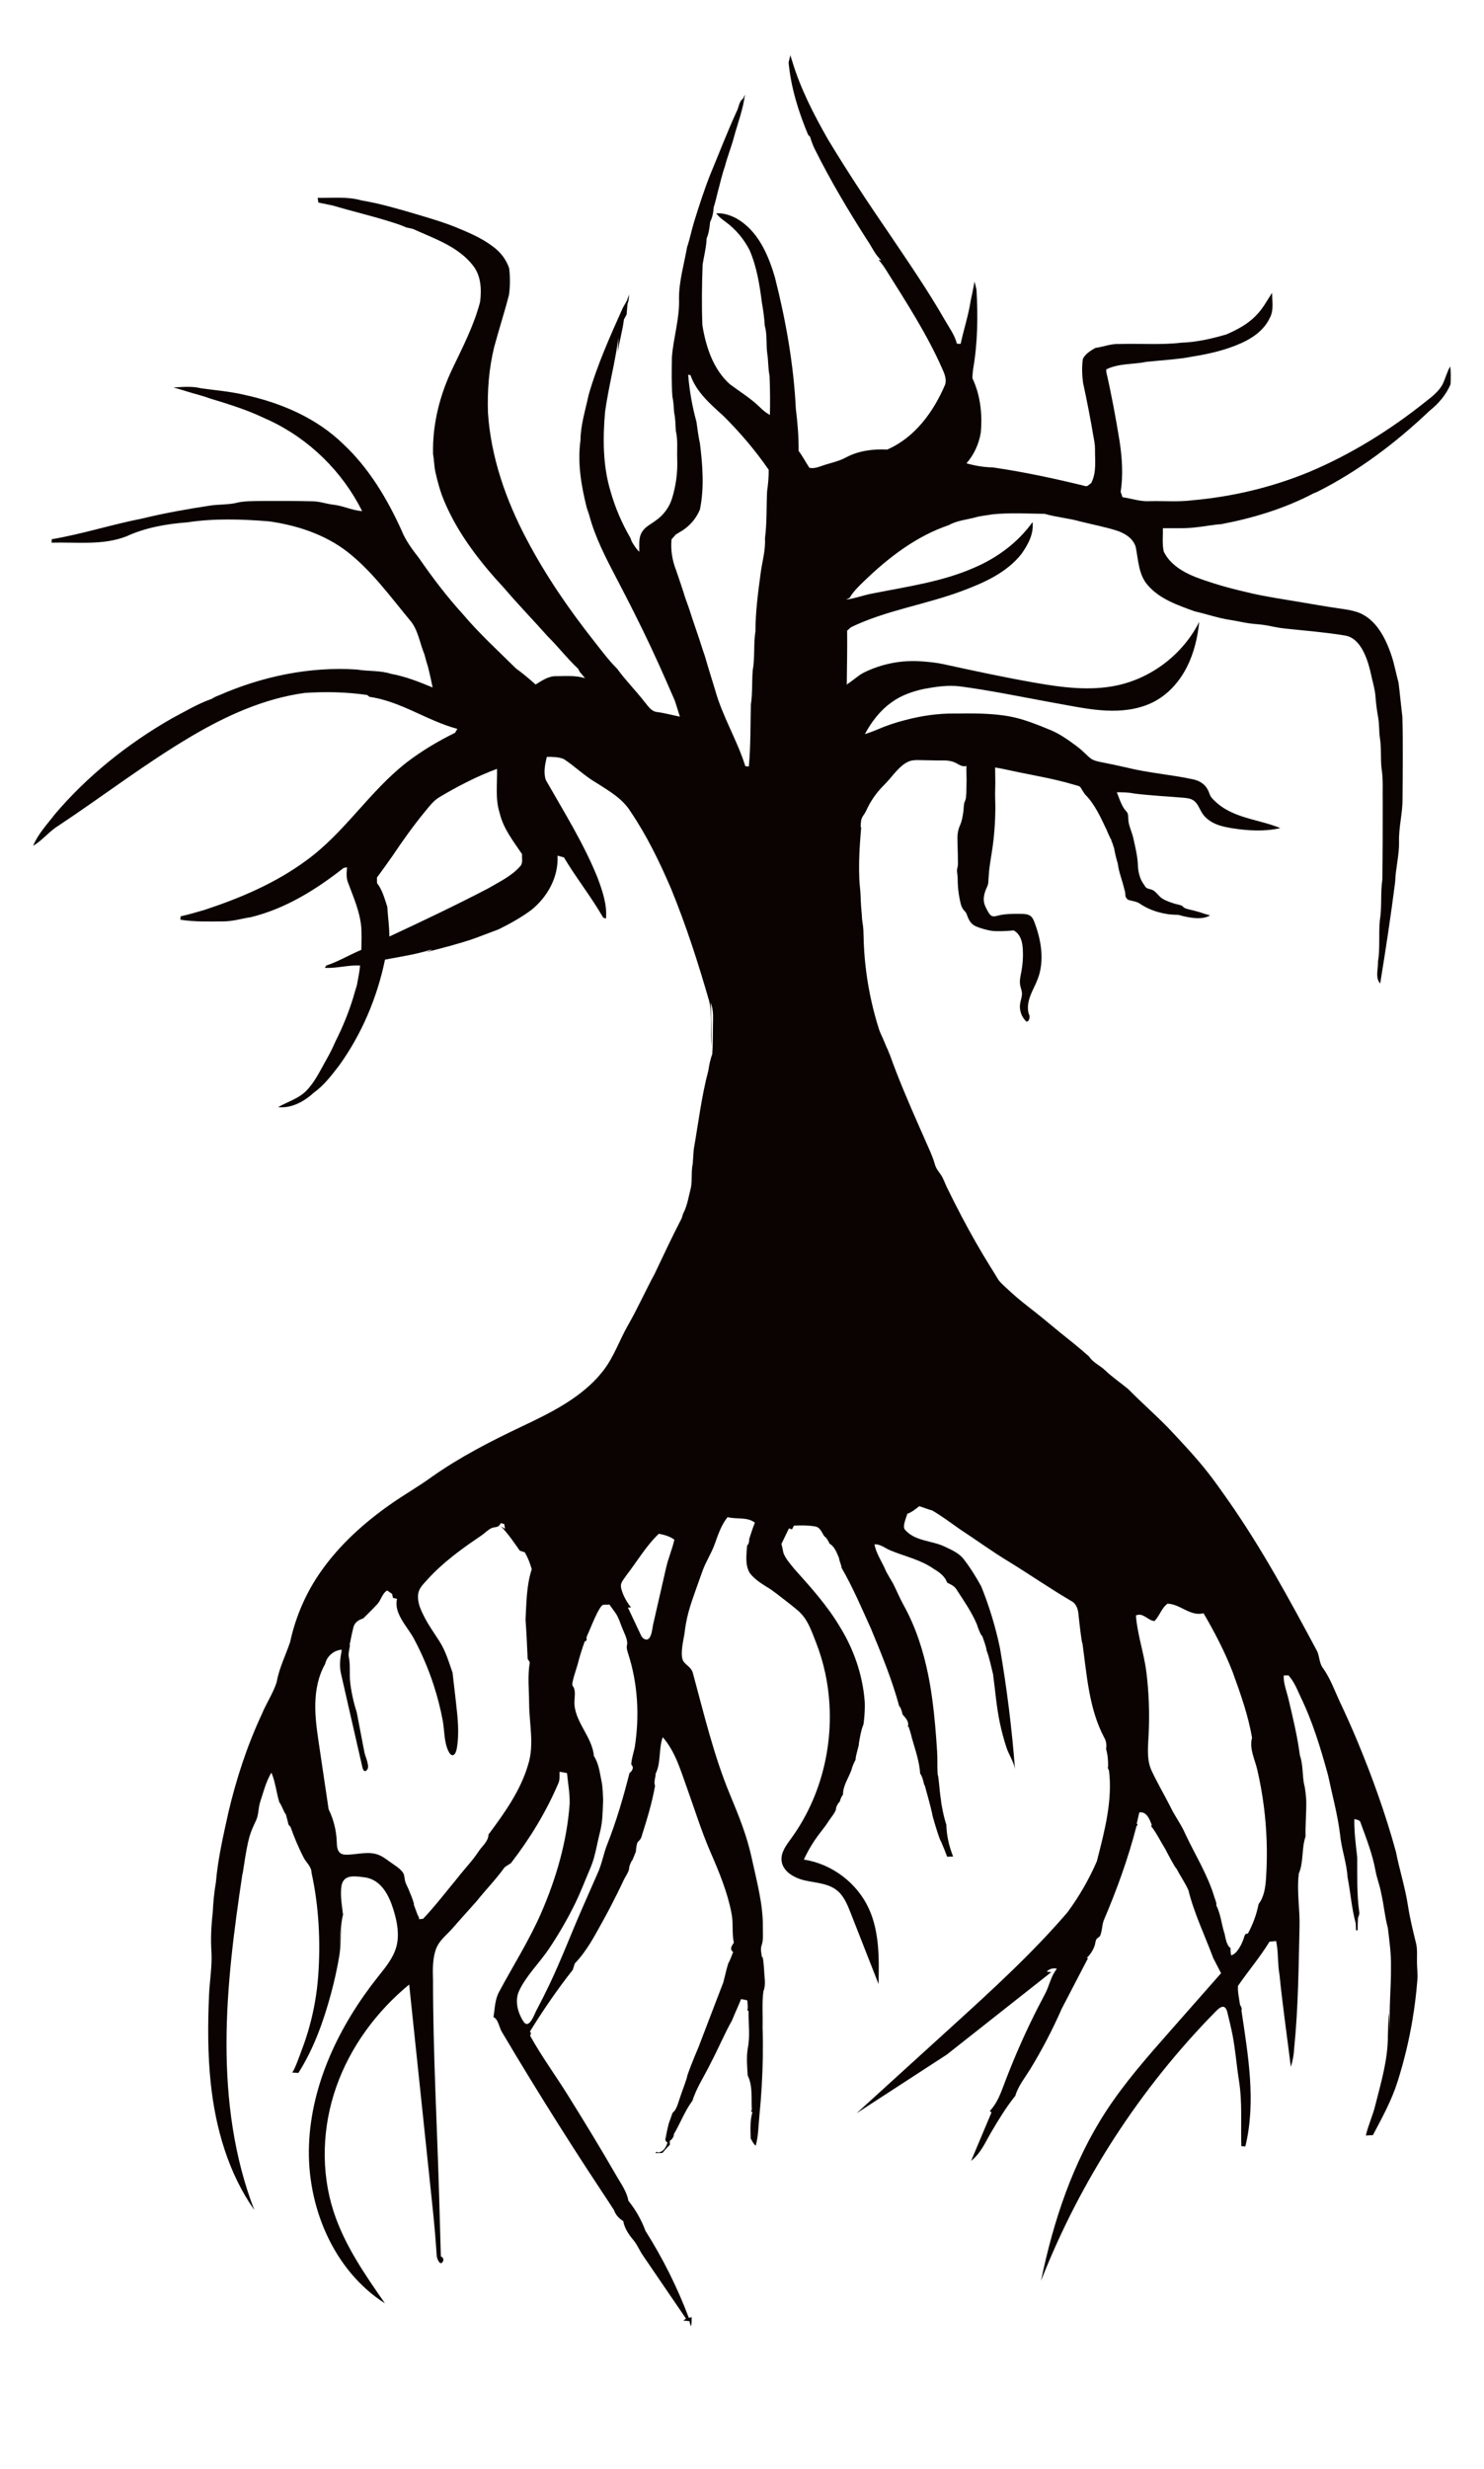
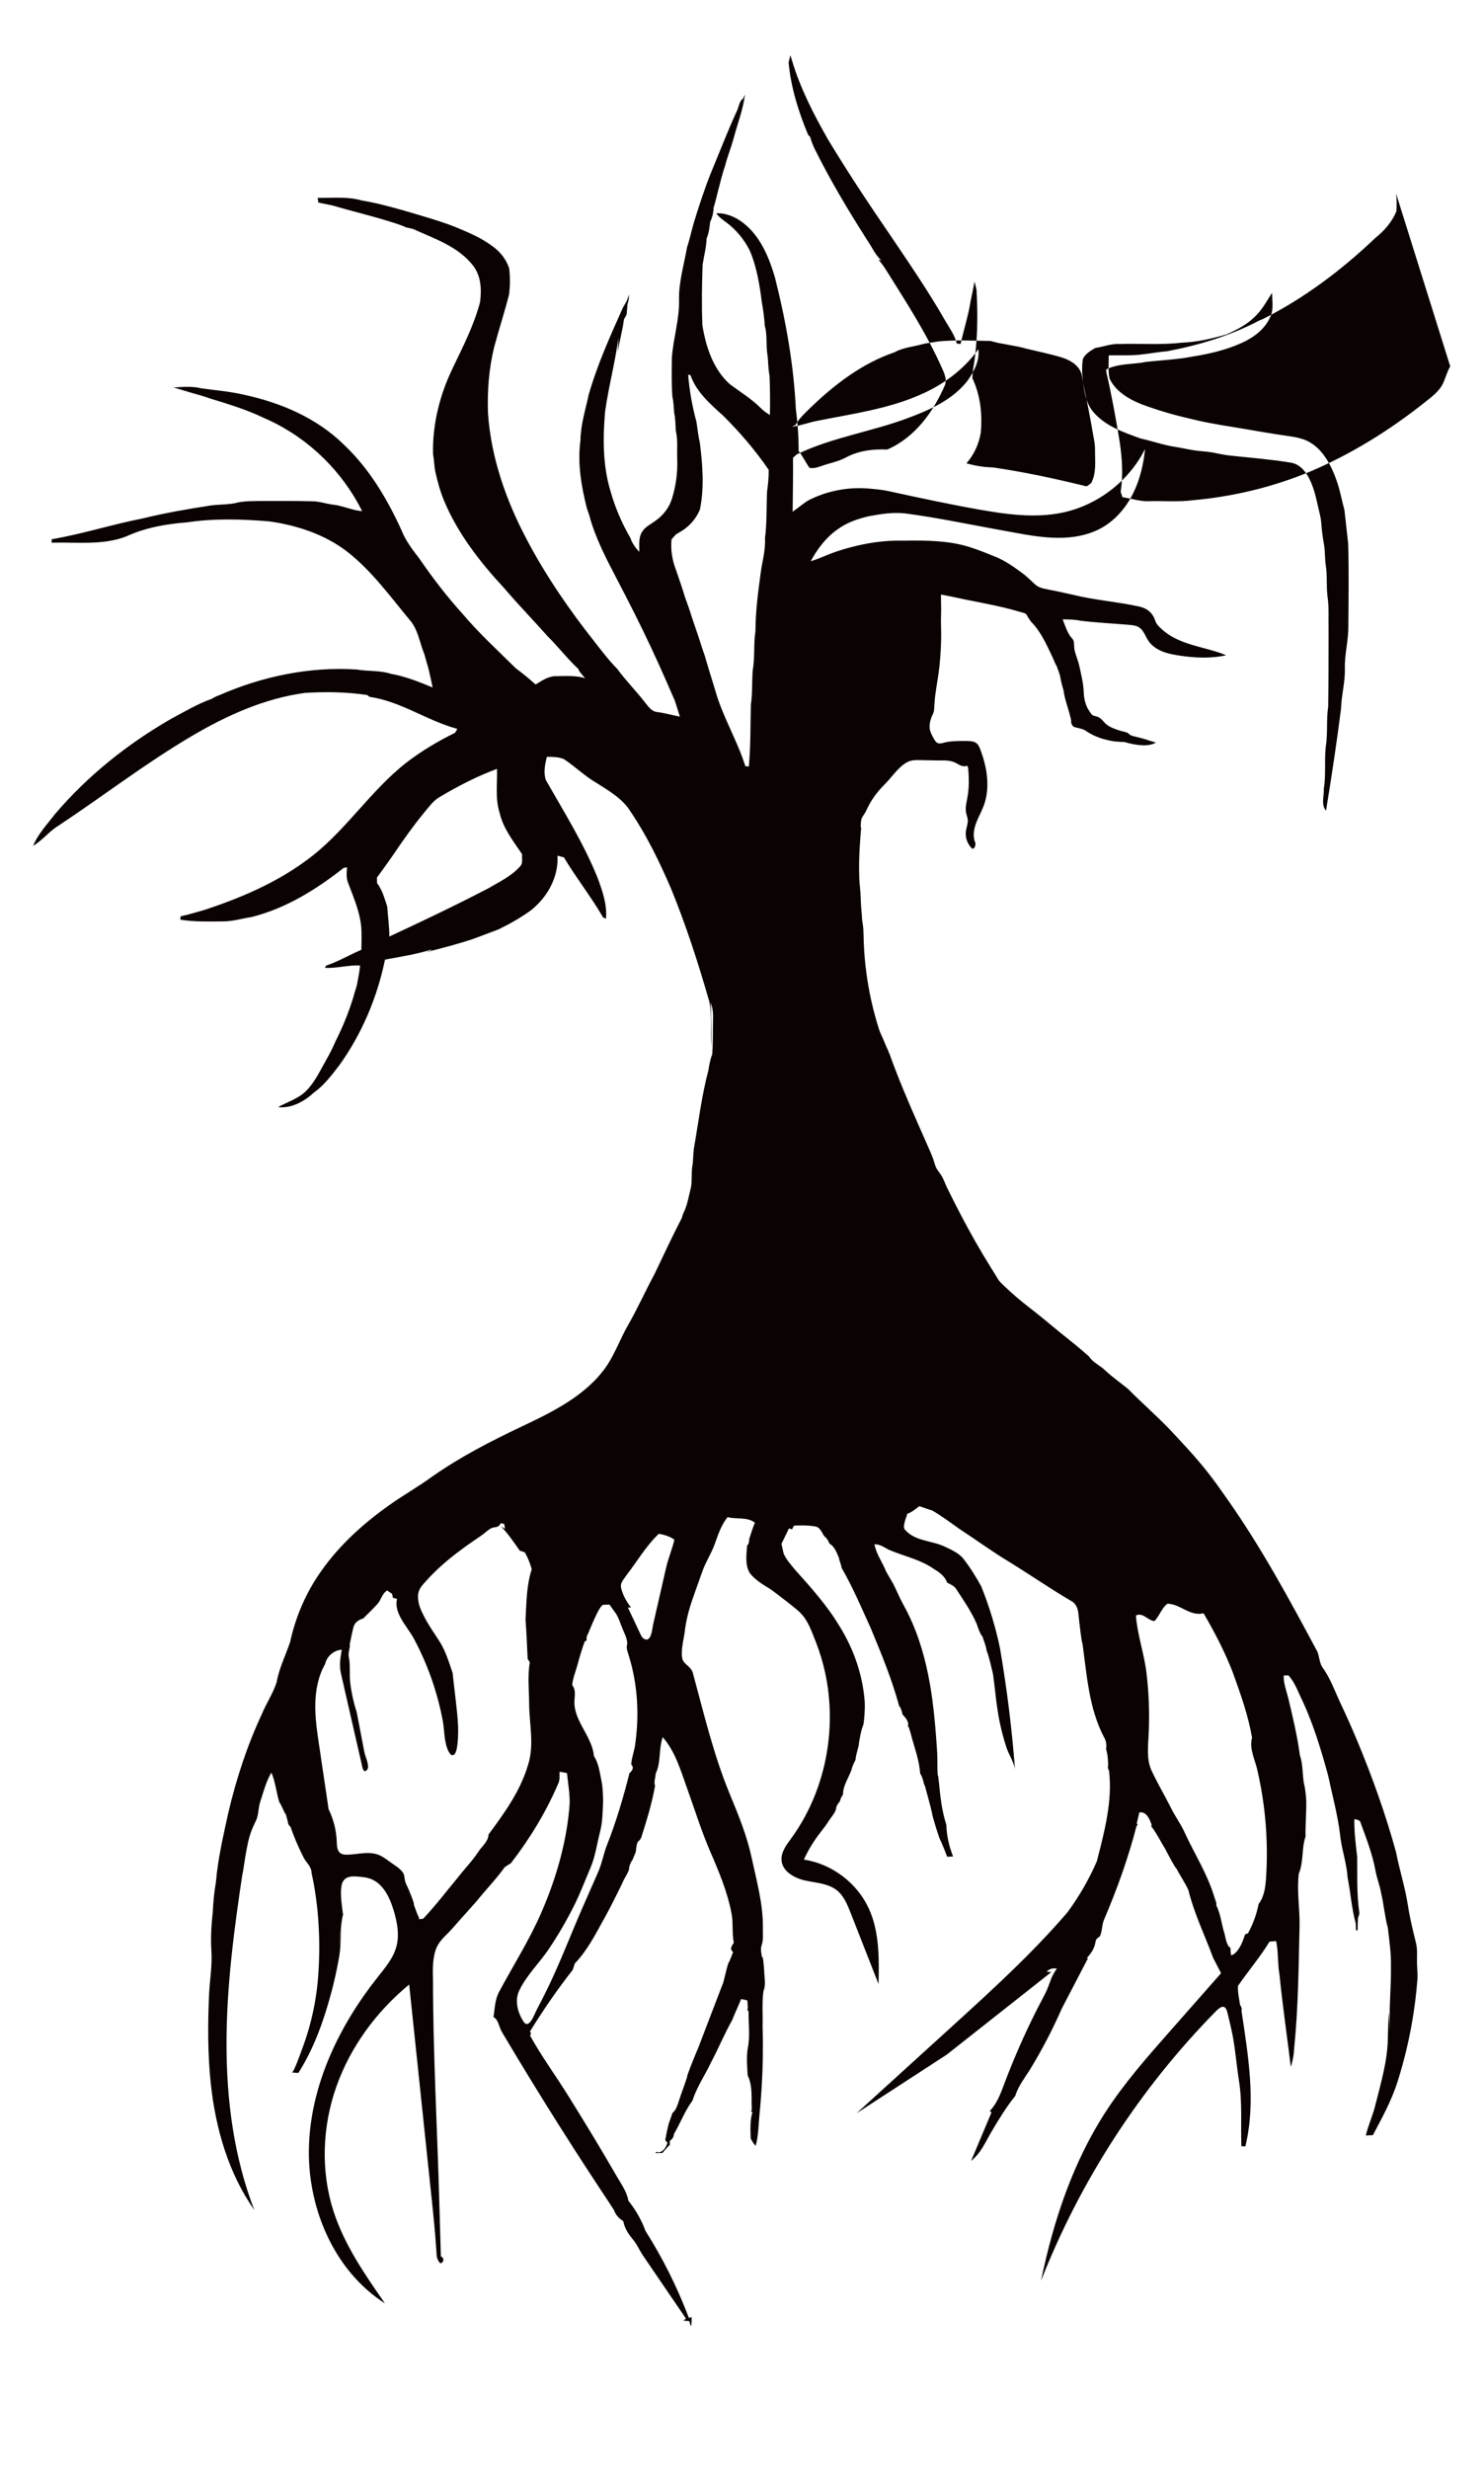
<svg xmlns="http://www.w3.org/2000/svg" enable-background="new 772.427 -36.832 1007.639 1674.911" version="1.1" viewBox="772.43 -36.832 1007.6 1674.9" xml:space="preserve">
  <g fill="#0A0301">
-     <path d="m1757.1 211.71c-2.098 3.602-3.117 7.664-4.827 11.448-2.607 5.494-7.652 9.168-12.297 12.842-23.975 19.076-50.242 35.387-78.498 47.308-25.358 10.49-52.316 16.869-79.626 19.282-9.544 1.176-19.21 0.327-28.79 0.582-6.318 0.376-12.321-1.795-18.482-2.692-0.425-1.213-0.837-2.413-1.249-3.614 1.77-11.278 0.995-22.872-0.691-34.138-2.583-15.826-5.457-31.615-9.083-47.247-0.012-0.425-0.012-1.261-0.024-1.686 8.537-4.232 18.3-3.287 27.407-5.154 10.441-1.14 20.98-1.565 31.324-3.59 11.254-1.795 22.471-4.402 32.913-9.071 7.968-3.553 15.644-9.01 19.416-17.136 2.862-5.178 1.565-11.4 1.552-17.002-3.444 5.178-6.306 10.83-10.769 15.244-5.59 5.942-12.927 9.774-20.325 12.988-9.968 2.886-20.143 5.263-30.56 5.59-13.922 1.649-28.038 0.425-42.044 0.897-5.591-0.327-10.817 1.916-16.275 2.644-3.274 1.892-6.767 3.966-8.513 7.47-0.752 5.324-0.57 10.769 0.121 16.105 2.644 12.139 5.009 24.327 7.082 36.575 0.521 2.728 1.031 5.469 1.043 8.259-0.085 7.846 1.201 16.129-2.619 23.369-1.358 0.643-2.462 2.631-4.159 1.892-20.701-5.081-41.596-9.556-62.673-12.612-6.051-0.073-12.018-1.164-17.839-2.729 5.106-5.821 8.441-13.073 9.714-20.689 1.225-12.539-0.23-25.576-5.639-37.036 0-2.171 0.206-4.341 0.509-6.488 3.08-17.681 3.262-35.811 2.244-53.711l-1.31-5.384c-0.861 4.244-1.613 8.501-2.595 12.721-1.504 10.017-4.73 19.658-6.864 29.542-0.861-0.06-1.71-0.121-2.559-0.17-1.455-5.894-5.166-10.793-8.137-15.971-11.363-19.852-24.351-38.698-37.121-57.652-14.626-21.308-28.923-42.845-42.275-64.989-9.641-16.917-18.639-34.332-24.266-53.056-0.425-1.346-0.849-2.692-1.273-4.026-0.291 1.237-0.885 3.723-1.176 4.96 1.589 17.002 6.706 33.398 13.267 49.078 0.34 0.34 0.994 0.995 1.334 1.334 0.873 3.068 2.001 6.076 3.468 8.914 10.454 20.968 22.496 41.099 35.084 60.842 3.335 4.669 5.469 10.26 9.884 14.079-0.498-0.133-1.492-0.388-1.989-0.509 1.855 2.232 3.626 4.56 5.154 7.046 13.631 21.732 27.698 43.354 38.091 66.881 1.528 3.347 3.092 7.095 2.001 10.83-7.822 18.36-20.483 35.92-39.316 44.07-9.532-0.437-19.282 0.74-27.808 5.251-5.287 2.959-11.327 3.905-16.954 5.966-2.583 0.897-5.372 1.807-8.125 1.14-2.498-3.759-4.535-7.81-7.288-11.399 0.049-9.556-0.667-19.052-1.88-28.523-1.468-30.002-6.755-59.738-14.104-88.831-4.536-15.753-11.788-32.634-26.946-40.783-4.038-1.989-8.392-3.371-12.952-3.068 1.746 2.51 4.269 4.305 6.706 6.088 6.67 4.96 12.103 11.497 15.886 18.894 4.863 11.23 6.791 23.405 8.343 35.46 0.91 5.263 1.686 10.551 1.977 15.899 1.807 6.209 0.752 12.734 1.722 19.064 0.764 4.863 0.461 9.835 1.504 14.674 0.364 8.901 0.473 17.815 0.255 26.716-2.401-1.358-4.608-3.02-6.524-4.996-6.209-6.112-13.691-10.672-20.64-15.838-11.339-10.126-16.323-25.406-18.676-40.007-0.57-13.716-0.351-27.48 0.158-41.208 0.934-5.942 2.498-11.775 2.729-17.815 1.528-3.505 1.977-7.301 2.353-11.072 1.54-3.056 2.231-6.403 2.389-9.811 1.177-3.59 1.977-7.276 2.91-10.939 1.54-5.603 2.741-11.315 4.693-16.796 1.734-6.791 4.414-13.279 6.197-20.046 2.631-9.592 6.258-18.954 7.47-28.874-0.437 0.934-0.873 1.855-1.298 2.789-2.571 1.747-2.741 5.154-3.917 7.786-6.585 14.262-12.188 28.947-18.239 43.439-4.196 10.599-7.701 21.441-11.072 32.319-1.734 5.7-2.862 11.581-4.778 17.22-2.025 11.618-5.53 23.102-5.469 34.975 0.497 13.497-3.868 26.522-4.851 39.886-0.121 8.889-0.303 17.79 0.352 26.655 0.849 3.578 0.909 7.264 1.213 10.926 0.897 3.978 0.825 8.089 1.115 12.139 1.528 6.342 0.691 12.94 0.958 19.403 0.34 8.95-0.885 17.936-3.529 26.498-1.868 6.148-5.942 11.472-11.218 15.11-3.202 2.438-7.228 4.196-9.277 7.834-2.377 4.002-1.625 8.804-1.758 13.243-2.122-2.037-3.699-4.535-5.154-7.07-0.194-0.533-0.582-1.613-0.776-2.147-5.833-10.041-10.478-20.786-13.607-31.955-5.263-17.39-5.215-35.872-3.674-53.796 2.365-16.905 6.815-33.434 9.095-50.34-0.085 3.335-0.34 6.658-0.546 9.993 1.152-7.495 3.347-14.795 4.257-22.302 0.594-1.116 1.188-2.219 1.807-3.311 0.206-2.413 0.4-4.827 0.643-7.24 0.8-2.037 0.946-4.245 1.031-6.403-0.509 1.358-0.982 2.741-1.419 4.136-0.958 1.625-1.892 3.262-2.801 4.911-8.671 19.367-17.427 38.782-23.26 59.241-2.158 10.199-5.421 20.276-5.518 30.791-2.11 15.329 0.558 30.827 4.281 45.695 0.533 1.577 1.067 3.153 1.613 4.73 3.964 15.126 11.48 29.524 18.7 43.314 8.028 15.337 15.871 30.748 23.221 46.424 3.832 8.174 7.556 16.398 11.171 24.67 1.67 3.824 3.354 7.647 5.005 11.477 0.433 1.005 3.439 11.007 3.558 11.03-5.215-1.006-10.332-2.474-15.596-3.141-3.966-0.437-6.076-4.087-8.392-6.828-5.967-7.701-12.915-14.601-18.627-22.496-5.518-5.518-10.223-11.751-15.013-17.875-17.451-22.011-33.471-45.246-46.544-70.143-14.007-26.51-24.169-55.481-26.17-85.557-0.521-14.989 0.619-30.063 4.196-44.64 3.189-11.896 7.022-23.624 10.09-35.556 0.788-5.93 0.825-12.018 0.097-17.948-2.001-6.064-6.173-11.327-11.375-14.989-7.616-5.772-16.505-9.398-25.261-13.037-5.954-2.353-12.042-4.329-18.154-6.185-11.727-3.517-23.442-7.082-35.374-9.835-3.287-0.728-6.597-1.395-9.92-1.952-9.738-2.826-19.949-1.589-29.93-1.783 0.146 1.055 0.303 2.122 0.461 3.189 3.335 0.679 6.658 1.395 10.005 2.074 12.891 3.881 26.049 6.864 38.892 10.951 3.687 1.103 7.361 2.316 10.878 3.893 1.419 0.291 2.838 0.594 4.269 0.909 14.48 6.585 30.779 11.86 40.941 24.885 5.505 6.997 5.894 16.202 4.839 24.679-4.087 15.644-11.484 30.051-18.421 44.555-8.865 18.178-14.031 38.394-13.522 58.671 0.716 4.026 0.716 8.149 1.577 12.164 1.455 6.597 3.25 13.134 5.845 19.391 9.35 22.459 24.606 41.948 41.05 59.641 9.447 11.108 19.658 21.55 29.335 32.464 7.191 7.107 13.364 15.195 20.774 22.096 0.243 0.485 0.728 1.48 0.97 1.977 1.201 1.443 2.413 2.898 3.65 4.329-6.245-1.904-12.879-1.443-19.306-1.358-5.372-0.218-9.908 2.983-14.262 5.663-4.317-3.844-8.744-7.555-13.4-10.951-12.2-12.067-24.933-23.66-36.018-36.794-10.842-11.897-20.604-24.739-29.736-37.97-4.596-5.942-9.168-11.97-11.945-19.015-9.75-21.417-22.12-42.142-39.437-58.319-18.202-17.79-42.42-28.098-67.026-33.434-9.714-2.328-19.694-3.092-29.566-4.475-6.112-1.552-12.503-0.897-18.736-0.582 5.906 1.674 11.727 3.614 17.657 5.19 2.462 0.703 4.911 1.467 7.313 2.353 10.708 3.238 21.428 6.537 31.712 10.999 2.692 1.201 5.384 2.425 8.077 3.663 27.31 12.648 49.879 34.829 63.328 61.702-6.694-0.424-12.806-3.626-19.452-4.341-4.887-0.57-9.592-2.341-14.54-2.341-11.327-0.303-22.641-0.218-33.968-0.194-6.221 0.073-12.539-0.121-18.591 1.54-5.324 0.958-10.745 0.8-16.093 1.492-15.644 2.377-31.276 5.106-46.653 8.865-20.64 4.026-40.735 10.551-61.46 14.043l-0.085 2.353c16.942-0.509 34.586 2.001 50.788-4.305 12.94-5.955 27.165-8.428 41.268-9.496 18.397-2.789 37.109-2.171 55.591-0.679 18.943 2.668 37.788 8.816 53.08 20.604 16.554 12.915 28.96 30.075 42.251 46.119 5.918 6.561 6.876 15.753 10.199 23.648 0.716 2.838 1.504 5.651 2.401 8.441 1.164 4.596 2.195 9.241 3.105 13.898-9.156-3.82-18.47-7.495-28.28-9.277-7.519-2.413-15.486-1.601-23.199-2.91-32.004-2.11-64.274 4.657-93.561 17.499-1.758 0.582-3.384 1.431-4.96 2.401-9.568 3.384-18.276 8.623-27.201 13.352-29.76 17.051-56.997 38.734-79.238 64.88-5.263 6.888-11.472 13.328-14.795 21.465 6.355-3.723 10.866-9.811 17.148-13.631 30.354-20.107 59.253-42.421 90.662-60.89 23.636-13.922 49.272-25.491 76.655-29.202 14.128-0.909 28.317-0.643 42.324 1.395 0.4 0.315 1.201 0.97 1.613 1.285 21.222 2.971 39.11 16.238 59.629 21.707-0.388 0.667-1.164 1.989-1.54 2.644-11.448 5.639-22.471 12.163-32.622 19.913-25.455 19.682-42.53 48.169-68.761 66.978-20.652 15.183-44.519 25.285-68.736 33.289-5.396 1.516-10.745 3.177-16.226 4.354-0.061 0.57-0.158 1.698-0.218 2.268 9.544 1.564 19.221 1.237 28.85 1.176 6.476 0.061 12.721-1.916 19.088-2.874 23.405-5.736 44.215-18.676 62.964-33.422 0.57-0.109 1.722-0.303 2.304-0.4-0.303 3.529-0.691 7.24 0.752 10.599 3.65 9.823 8.028 19.61 8.914 30.184 0.303 5.057 0.17 10.138 0.036 15.207-8.04 3.347-15.535 7.931-23.842 10.66-0.23 0.388-0.691 1.152-0.922 1.54 8.053 0.509 15.874-2.074 23.939-1.54-0.485 4.523-1.382 8.998-2.219 13.473-0.922 2.789-1.722 5.603-2.522 8.44-3.141 10.15-7.179 20.046-11.994 29.53-1.819 4.281-3.929 8.441-6.245 12.479-4.196 7.361-7.785 15.28-13.873 21.332-5.275 5.178-12.564 7.216-18.858 10.781 9.156 1.007 17.9-3.917 24.436-9.944 6.864-4.911 11.969-11.751 17.075-18.36 15.353-21.332 25.794-46.071 31.094-71.768 10.502-1.977 21.15-3.565 31.361-6.767l0.109 0.352c-1.237 0.436-2.462 0.909-3.674 1.407 10.999-2.838 22.047-5.603 32.804-9.302 5.518-2.037 11.011-4.111 16.505-6.209 7.689-3.784 15.183-7.955 22.096-13.037 11.109-8.853 18.724-22.532 17.936-36.976 1.079 0.291 3.262 0.885 4.342 1.176 8.319 13.958 18.542 26.728 26.643 40.832 0.473 0.182 1.443 0.546 1.928 0.728 0.8-9.605-2.413-18.833-5.712-27.698-9.362-23.26-22.763-44.579-35.12-66.299-1.758-5.057-0.558-10.684 0.643-15.753 3.905 0.036 7.919-0.06 11.594 1.516 7.749 5.093 14.371 11.751 22.472 16.347 8.355 5.348 17.439 10.563 22.787 19.246 11.06 16.311 19.682 34.114 27.468 52.195 10.211 24.885 18.47 50.509 25.916 76.352 2.256 10.102 0.703 20.495 1.528 30.718 0.024-9.908 0.072-19.828-0.485-29.724 1.31 3.553 1.722 7.337 1.589 11.12-0.206 7.992 0.024 15.996-0.546 23.975-1.358 3.505-2.038 7.191-2.607 10.89-4.681 17.633-6.803 35.751-9.956 53.687-0.279 3.214-0.425 6.439-0.679 9.665-1.152 5.287-0.243 10.769-1.201 16.081-1.576 6.015-2.401 12.333-5.36 17.912-0.23 0.752-0.704 2.268-0.934 3.02-6.427 12.358-12.309 24.994-18.3 37.57-6.226 11.522-11.608 23.577-18.119 34.934-5.735 10.005-9.367 21.032-16.448 30.393-1.361 1.799-2.809 3.531-4.329 5.197-13.773 15.086-32.958 24.473-51.155 33.087-21.194 10.032-42.145 20.784-61.356 34.311-9.265 6.755-19.294 12.358-28.632 19.003-17.536 12.37-33.737 26.971-46.192 44.543-10.344 14.48-17.584 31.106-21.344 48.496-3.044 9.059-7.482 17.73-9.132 27.238-2.462 7.616-7.034 14.274-10.066 21.659-9.956 21.307-17.318 43.767-22.702 66.65-3.444 15.717-7.143 31.446-8.501 47.514-1.225 6.791-1.783 13.704-2.147 20.604-1.022 8.878-1.44 17.505-0.884 26.326 0.61 9.682-1.224 20.051-1.634 29.764-0.839 19.894-0.92 39.874 1.194 59.696 3.246 30.429 11.948 60.848 29.571 85.866-13.875-35.867-18.932-74.687-18.886-113.14 0.046-38.457 5.072-76.727 10.791-114.76 0.263 0.89 2.195-16.112 4.733-25.159 1.157-4.123 2.82-7.592 4.579-11.343 1.78-3.798 1.413-8.287 2.707-12.242 2.232-6.818 3.954-13.912 7.677-20.121 2.729 6.391 3.335 13.388 5.336 20.01 1.661 2.183 3.711 8.125 4.426 8.174 0.691 2.316 1.31 4.645 1.807 7.034 0.364 0.424 1.079 1.285 1.443 1.71 2.45 6.961 5.336 13.8 8.695 20.386 1.71 3.638 5.554 6.33 5.53 10.66 5.007 22.628 6.241 47.088 4.522 70.187-0.851 11.437-2.82 22.79-5.86 33.849-1.52 5.529-3.307 10.984-5.356 16.34-0.596 1.557-5.373 15.212-6.621 15.122 1.459 0.104 2.917 0.209 4.376 0.314 10.468-16.408 17.112-35.103 22.201-53.924 2.248-8.314 4.101-16.734 5.549-25.224 1.348-7.905 0.736-15.769 1.817-23.606 0 0-1.443 11.399-1.54 17.063-0.158-6.731 1.746-21.138 2.328-21.465-0.721-6.106-1.868-12.336-1.261-18.503 0.891-9.053 8.019-8.087 15.901-7.053 11.416 1.497 16.724 12.576 19.709 22.435 2.422 8 4.028 16.609 1.823 24.671-2.135 7.804-7.571 14.196-12.604 20.531-25.914 32.625-45.056 72.062-46.698 113.69-1.643 41.632 16.462 85.26 51.57 107.7-13.642-19.591-27.47-39.55-34.849-62.254-8.887-27.342-7.732-57.59 1.824-84.706 9.556-27.116 27.277-51.083 49.469-69.361 1.422 13.533 2.844 27.067 4.266 40.6 2.633 25.062 5.266 50.124 7.899 75.186 1.317 12.539 2.652 25.076 3.952 37.618 1.065 10.276 1.931 20.507 2.597 30.818 0.121 1.88 2.567 7.558 4.352 3.278 0.493-1.184-0.303-2.718-1.555-2.996-0.364-12.826-0.729-25.652-1.093-38.479-1.411-49.663-4.228-99.378-4.228-149.07-0.185-6.539-0.355-13.207 1.502-19.48 2.158-7.29 7.308-10.481 11.974-15.873 5.192-6 10.566-11.837 15.833-17.779 6.306-7.919 13.473-15.159 19.343-23.405 1.382-0.958 2.789-1.868 4.22-2.716 12.83-16.578 23.842-34.635 32.1-53.929 1.273-2.534 0.897-5.396 0.934-8.113 1.685 0.279 3.359 0.558 5.057 0.909 0.691 6.912 1.989 13.813 1.807 20.786-1.774 25.371-9.161 50.749-19.287 73.993-8.124 18.648-19.088 35.835-28.664 53.718-2.838 5.3-2.813 11.266-3.772 17.039 3.326 1.493 3.737 6.733 5.689 10.024 3.148 5.31 6.315 10.608 9.5 15.896 6.371 10.574 12.818 21.103 19.34 31.585 12.783 20.545 25.854 40.911 39.21 61.088 2.723 4.114 5.458 8.22 8.113 12.379 1.05 3.186 3.447 5.735 6.29 7.443 0.809 4.844 3.643 8.973 6.724 12.671 2.831 3.398 4.176 7.062 6.665 10.697 9.761 14.254 19.497 28.525 29.216 42.808-0.649 0.43-1.298 0.86-1.947 1.289 1.407 0.13 2.814 0.26 4.222 0.39 0.293 1.166 0.556 2.341 1.016 3.418 0.737-1.86 0.447-4.12 0.561-6.131-0.646 0.158-1.293 0.318-1.94 0.478-7.772-20.58-17.646-40.366-29.419-58.949-2.744-7.411-6.696-14.373-11.654-20.527-0.989-6.093-5.003-11.532-8.021-16.776-10.608-18.434-21.635-36.49-32.893-54.557-8.48-13.609-18.104-26.702-25.836-40.697 0.861-0.764 0.558-2.571-0.109-2.692 8.934-14.44 18.58-28.536 29.098-41.876 0.469-1.452 0.937-2.904 1.406-4.356 8.399-8.735 13.585-19.017 19.395-29.444 3.309-5.939 6.433-11.992 9.453-18.082 1.511-3.047 2.987-6.11 4.426-9.192 0.894-1.916 3.703-5.886 3.613-7.965-0.061-1.407 1.673-5.166 2.268-5.494 0.776-1.94 1.552-3.869 2.341-5.772 0 0 0.145-4.232 1.152-6.318 1.225-1.201 2.462-2.474 2.789-4.22 3.553-11.217 7.034-22.508 9.059-34.113-1.213-2.389 0.825-7.313 0.279-7.895 3.941-7.822 2.001-16.99 4.936-25.006 8.512 9.826 11.928 21.876 16.266 33.92 5.291 14.688 9.975 29.89 16.187 44.17 5.686 13.07 11.473 26.99 14.163 41.046 1.468 6.67 0.206 13.582 1.637 20.276-1.297 2.086-3.165 4.329-0.473 6.306-0.837 2.341-1.758 4.681-2.801 6.961-0.425-0.8-2.438 8.125-3.856 13.655-5.615 14.662-11.278 29.299-16.857 43.985-2.85 6.646-8.258 20.058-7.749 20.276-1.613 5.263-3.723 10.357-5.372 15.608-1.092 3.105-1.88 6.549-4.548 8.744-0.425 1.188-0.837 2.389-1.249 3.602-0.425 1.176-0.849 2.377-1.286 3.577-0.788 3.214-1.54 6.452-2.062 9.738-0.764 1.031 0.376 3.032 1.261 2.995-1.007 3.359-2.814 6.718-6.791 6.9-0.097-0.643-1.067-0.594-1.394 0.412 1.552-0.061 3.117-0.097 4.681-0.109 1.601-1.88 3.202-3.796 5.045-5.445-0.012-0.728-0.012-2.183-0.012-2.91 0.982-0.073 3.117-3.007 2.716-4.317 4.451-7.47 7.434-15.789 12.661-22.787 2.838-9.035 8.271-16.929 12.345-25.418 5.069-9.617 9.265-19.67 14.565-29.153 1.904-4.839 4.22-9.496 6.088-14.334 1.431 0.17 2.85 0.461 4.245 0.873 0.231 1.819 0.267 3.687 0.327 5.554-0.558 0.23-0.145 1.589 0.546 1.831-0.206 8.392 1.164 16.881-0.582 25.2-0.946 6.051-0.424 12.26-0.024 18.36 3.59 7.24 2.304 15.583 2.813 23.393-0.897 0.522-0.352 1.467 0.412 1.419-1.758 5.833-1.346 11.945-1.201 17.96 0.988 1.572 1.993 3.86 3.409 4.85 1.815-6.301 1.856-13.719 2.501-20.257 0.659-6.681 1.193-13.374 1.587-20.075 0.787-13.376 1.021-26.787 0.58-40.179 0.242-8.101-0.521-16.25 0.57-24.303 1.916-4.572 0.57-9.592 0.485-14.334-0.388-4.402-0.752-10.138-1.443-8.61-0.412-2.741-1.225-5.591-0.218-8.271 1.322-4.014 0.703-8.283 0.8-12.418 0.164-15.587-4.314-31.514-7.56-46.664-3.248-15.16-8.889-28.936-14.8-43.171-10.97-26.415-17.618-54.595-25.092-82.14-1.108-4.619-5.717-5.786-6.976-9.191-1.675-4.53 0.467-13.185 1.215-17.848 0.533-4.822 1.426-9.605 2.67-14.294 1.395-5.263 3.228-10.398 5.058-15.526 1.504-4.216 3.009-8.432 4.514-12.649 2.285-6.404 5.988-11.795 8.282-18.201 2.28-6.367 4.418-12.961 8.74-18.294 6.124 1.613 13.206-0.34 18.53 3.735-1.492 3.675-2.68 7.458-3.893 11.242 0.206 1.807-0.825 4.39-1.358 4.051-0.424 6.245-1.601 13.134 1.734 18.833 3.687 4.851 9.12 7.931 14.225 11.108 2.389 1.601 20.482 15.474 20.446 16.323 4.973 4.831 7.689 12.975 10.196 19.302 2.696 6.804 4.817 13.835 6.365 20.988 8.328 38.464 0.164 80.539-23.105 112.44-3.277 4.492-7.015 9.397-6.503 14.933 0.695 7.509 8.781 11.982 16.148 13.592s15.48 1.91 21.388 6.596c4.729 3.751 7.129 9.638 9.335 15.256 6.332 16.127 12.665 32.253 18.997 48.38 0.381-17.266 0.632-35.203-6.476-50.942-7.94-17.58-25.174-30.631-44.248-33.507 2.998-6.506 6.752-12.664 11.158-18.312 2.032-2.604 3.964-5.063 5.717-7.874 1.129-1.809 5.039-6.344 4.98-8.442-0.036-1.298 1.916-4.451 2.583-4.657-0.024-1.019 1.589-4.535 2.159-4.693-0.121-6.076 3.674-11.205 5.675-16.711 0.606-2.474 1.625-4.778 2.826-6.997 0.109-3.541 2.704-10.514 2.231-10.89 0.704-4.257 1.395-8.537 2.91-12.576 0.267 0.837 1.468-9.52 1.091-15.947-1.346-18.191-7.506-35.872-17.148-51.31-8.465-14.128-19.549-26.413-30.512-38.613-2.729-3.42-5.809-6.706-7.471-10.805-0.388-2.134-1.419-6.318-1.419-6.318 1.71-3.529 3.444-7.034 5.106-10.563 0.521 0.17 1.552 0.509 2.062 0.679 0.34-0.643 1.019-1.916 1.346-2.559 4.912-0.218 9.884-0.255 14.747 0.655 3.165 0.691 4.22 4.22 5.857 6.609 1.091 0.4 3.371 3.978 3.395 4.887 3.796 2.159 5.093 6.452 6.731 10.199-0.582-0.036 2.062 5.906 1.443 6.027 7.749 13.376 13.776 27.614 20.155 41.657 7.119 17.22 14.286 34.514 19.137 52.534 0.388-0.291 1.964 3.214 2.159 5.421 1.783 2.159 4.257 4.366 3.893 7.495-0.594 1.516-0.582 1.807 0.194 0.522 0.91 2.741 1.771 5.518 2.425 8.356 2.231 7.834 5.033 15.705 5.542 23.878 2.34 3.153 2.486 8.501 3.08 7.834 1.795 6.464 3.59 12.928 5.118 19.476-0.449 0.024 5.372 18.967 5.809 18.385 1.54 3.517 2.983 7.106 4.329 10.72 1.019-0.036 3.032-0.121 4.038-0.158-2.741-6.876-4.439-14.237-4.596-21.635-1.576-4.196-3.638-14.734-3.602-16.444-1.019-5.445-1.625-17.172-2.292-17.414-0.331-5.23-0.029-10.353-0.363-15.598-0.377-5.917-0.797-11.831-1.322-17.737-1.026-11.55-2.451-23.08-4.752-34.451-3.306-16.342-8.467-32.445-16.576-47.068-2.69-4.851-4.676-9.682-7.145-14.643-0.437-0.878-5.481-9.098-5.277-9.445-2.511-5.772-6.27-11.071-7.495-17.329 4.293-0.315 7.434 2.826 11.206 4.244 9.762 4.002 20.398 6.245 29.141 12.43 3.784 2.268 7.507 4.936 9.047 9.289 2.304 1.201 4.936 2.231 6.306 4.62 4.984 7.616 10.235 15.159 13.825 23.575 0.667 2.195 2.644 7.628 3.711 8.065 1.128 3.299 2.486 6.561 2.995 10.041 1.31 2.704 3.711 13.315 4.305 15.765 1.512 11.049 2.317 22.209 4.634 33.137 1.208 5.699 2.725 11.332 4.544 16.866 1.459 4.44 5.43 10.461 5.777 14.996-2.123-27.782-5.563-55.463-10.305-82.92-2.986-14.193-7.225-28.123-12.652-41.573-3.557-6.475-7.521-12.862-12.071-18.693-3.11-3.986-8.429-6.282-12.925-8.402-8.695-4.099-19.961-3.565-26.655-11.23-2.486-2.074 1.419-9.726 1.37-10.926 3.105-1.079 5.615-3.189 8.174-5.178 2.425 0.655 7.968 2.898 8.44 2.692 6.731 3.832 12.891 8.55 19.234 12.976 11.133 7.264 21.829 15.135 33.228 21.986 14.201 8.756 27.953 18.215 42.336 26.68 3.371 1.661 4.572 5.481 4.875 8.974 0.618 6.112 2.146 19.476 2.716 19.828 2.995 21.514 4.354 44.021 14.65 63.643 1.492 2.401 1.843 5.166 1.37 7.955 1.116 3.784 1.443 7.749 1.407 11.715-0.436 0.231-0.012 2.28 0.558 2.729 2.634 20.508-3.161 41.987-8.243 61.781-5.319 12.227-12.023 23.851-19.942 34.579-24.107 28.063-51.562 53.029-78.938 77.914-21.411 19.463-42.821 38.926-64.232 58.388 20.413-13.26 40.825-26.519 61.238-39.779 23.655-18.656 47.311-37.311 70.966-55.967-1.04-0.1-2.08-0.2-3.12-0.3 1.677-1.903 4.497-2.711 6.928-1.984-4.29 5.278-4.944 11.199-7.983 16.915-3.466 6.518-6.827 13.088-10.027 19.741-6.502 13.518-12.409 27.322-17.698 41.36-2.481 6.586-4.96 13.441-9.871 18.482 0.39 0.327 0.781 0.654 1.171 0.981-4.619 10.963-9.238 21.926-13.857 32.889 6.806-5.455 9.756-12.883 14.034-20.122 4.899-8.291 9.92-16.517 15.986-24.021 1.87-6.507 6.445-12.185 9.996-17.882 8.104-13.259 15.31-27.066 21.551-41.297l17.86-34.298-1.01 6e-4c2.481-2.305 4.374-5.237 5.477-8.438 0.466-1.354 0.481-3.082 1.212-4.312 0.499-0.84 2.18-1.635 2.462-2.274 1.468-3.323 1.237-7.046 2.45-10.405 8.901-20.834 16.663-42.239 22.314-64.189 0.909-0.364 0.788-1.419 0.134-1.528 0.558-2.583 1.14-5.154 1.758-7.701 5.178-0.582 6.912 4.705 8.477 8.55-0.606 0.085-0.328 1.504 0.376 1.88 3.347 4.548 5.809 9.702 8.804 14.504 1.952 3.747 6.609 12.648 7.506 13.134 2.619 4.972 5.87 9.629 8.186 14.759 3.812 15.614 11.256 30.926 16.826 45.979l5.333 10.314c-11.59 13.145-23.18 26.291-34.77 39.436-15.365 17.427-30.79 34.932-43.46 54.407-22.481 34.554-35.678 74.426-44.014 114.8 26.753-68.13 67.429-130.76 118.79-182.9 3.644-3.7 6.443-4.57 7.774 0.996 1.204 5.037 2.485 10.134 3.474 15.236 1.986 10.248 2.713 20.668 4.362 30.964 2.353 14.686 1.128 29.602 1.613 44.409l2.717 0.17c7.397-30.451 1.843-61.909-2.668-92.336 0.558-0.728-0.255-3.129-0.897-3.468-0.619-4.354-1.698-8.683-1.455-13.085 6.949-10.114 15.014-19.524 21.416-30.039 1.48-0.145 2.983-0.279 4.499-0.4 1.649 7.58 0.909 15.426 2.316 23.066 2.086 20.81 5.106 41.523 7.665 62.285 1.285-4.05 2.074-8.246 2.256-12.491 2.789-27.395 3.02-54.936 3.65-82.416 0.364-12.091-2.013-24.206-0.473-36.236 3.383-8.016 1.746-16.954 4.56-25.115-0.206-7.846 0.582-15.68 0.485-23.514-0.012-3.383-1.007-11.048-1.358-11.4-1.443-6.694-0.667-13.679-2.971-20.167-1.71-13.073-4.814-25.891-7.858-38.698-1.237-5.13-3.347-10.138-3.116-15.498 0.812-0.012 2.45-0.036 3.274-0.049 3.614 4.087 5.748 9.168 7.956 14.104 8.307 17.014 13.825 35.217 18.821 53.432 2.826 13.315 6.451 26.486 8.162 40.019 0.873 9.896 4.499 19.306 5.106 29.251 2.074 10.417 2.753 21.138 5.566 31.397 0.06 1.552 0.121 3.129 0.206 4.718 0.267 0.012 0.825 0.012 1.103 0.024 0-2.801 0.049-5.579 0.218-8.344 0.449-1.358 1.14-2.68 0.849-4.123-1.71-12.285-1.261-24.703-1.358-37.06-0.97-8.61-2.122-17.257-1.952-25.94 1.698 0.461 3.99 0.497 4.342 2.729 3.796 10.393 7.846 20.786 9.92 31.724 0.861 5.372 3.019 10.417 3.953 15.789 1.831 7.785 2.401 15.802 4.523 23.539 1.031 8.659 2.292 17.366 2.122 26.122 0.17 14.577-1.516 29.105-0.643 43.682-0.352-4.148-0.497-8.307-0.97-12.43-0.194 5.312-0.255 10.623-0.485 15.935 0.049 16.178-4.693 31.797-8.61 47.344-1.661 6.888-4.778 13.316-6.342 20.24 1.564-0.121 3.189-0.17 4.778-0.243 6.475-12.231 12.697-23.44 16.882-36.698 4.213-13.347 7.511-26.983 9.868-40.78 1.565-9.163 2.711-18.395 3.44-27.662 0.311-3.954-0.155-7.572-0.251-11.518-0.102-4.208 0.394-9.338-0.616-13.43-2.098-8.501-4.196-17.026-5.53-25.697-1.88-12.321-5.748-24.206-8.137-36.418-6.977-25.424-15.976-50.596-26.12-74.922-3.671-8.803-7.549-17.518-11.631-26.138-3.627-7.659-6.86-16.855-11.886-23.692-2.389-3.25-2.243-7.458-3.711-11.06-18.93-35.324-37.727-70.094-60.78-102.94-4.481-6.385-8.964-12.774-13.796-18.897-8.305-10.524-17.592-20.324-26.758-30.076-8.829-8.986-18.3-17.305-27.14-26.267-5.093-4.184-10.563-7.919-15.377-12.442-3.481-3.505-8.465-5.36-11.169-9.629-6.526-5.857-13.438-11.29-20.278-16.772-7.123-5.936-14.204-11.752-21.518-17.412-5.001-3.87-9.809-7.99-14.399-12.338-2.048-1.94-4.418-3.858-5.843-6.279-1.554-2.639-3.2-5.247-4.831-7.856-7-11.202-13.512-22.704-19.667-34.391-3.447-6.545-6.783-13.149-10.033-19.795-1.287-2.706-2.437-6.16-4.135-8.596-1.702-2.442-3.171-4.015-4.013-7.048-1.091-3.934-2.644-7.458-4.285-11.174-2.115-4.79-4.229-9.58-6.343-14.37-7.238-16.397-14.306-32.849-20.304-49.749-0.058 0.15-0.116 0.301-0.174 0.452 0.308-0.77-1.563-4.161-1.882-5.009-0.516-1.373-1.143-2.679-1.679-4.04-1.031-2.619-2.366-4.899-3.242-7.645-2.001-6.274-3.722-12.637-5.157-19.064-2.871-12.853-4.603-25.962-5.159-39.12-0.133-3.137-0.157-6.276-0.304-9.408-0.145-3.088-0.991-6.203-0.991-9.283-0.412-4.417-0.749-8.78-0.865-13.214-0.102-3.884-0.72-7.787-0.88-11.68-0.164-3.973-0.198-7.951-0.127-11.927 0.141-7.887 0.75-15.738 1.424-23.594-0.144 0.165-0.287 0.33-0.431 0.495 0.177-1.985 0.05-4.327 0.743-6.196 0.601-1.622 1.881-2.923 2.644-4.463 0.916-1.849 1.754-3.721 2.775-5.519 2.193-3.865 4.835-7.477 7.858-10.734 1.152-1.241 2.358-2.43 3.523-3.658 4.501-4.744 9.043-11.749 15.287-14.364 3.228-1.352 8.272-0.714 11.793-0.742 3.327-0.026 6.637 0.207 9.945 0.119 3.267-0.088 6.65 0.073 9.657 1.484 1.261 0.592 2.422 1.389 3.707 1.927s2.773 0.798 4.064 0.272c-0.439 0.179-0.012 8.273-0.025 9.154-0.055 3.498-0.139 6.995-0.23 10.492-0.047 0.002-0.095 0.003-0.142 5e-3 0.144 1.528-0.168 3.076-0.833 4.477-0.849 1.789-0.705 4.89-0.999 6.867-0.504 3.398-0.913 6.368-2.346 9.527-1.628 3.587-1.795 7.283-1.647 11.18 0.189 4.976 0.291 9.923 0.321 14.924 0.011 1.647-0.768 3.253-0.64 5.006 0.118 1.615 0.461 3.18 0.457 4.803-0.004 1.808 0.061 3.617 0.196 5.42 0.27 3.606 0.818 7.192 1.639 10.714 0.329 1.412 0.711 2.835 1.456 4.079 0.577 0.964 1.351 1.732 2.065 2.579 0.646 0.766 0.845 1.653 1.195 2.592 0.804 2.155 1.877 4.304 3.707 5.771 1.471 1.179 3.296 1.809 5.088 2.392 3.63 1.181 7.233 2.123 11.07 2.163 3.864 0.04 7.693-0.098 11.536-0.524 2.295 1.126 3.958 3.294 4.908 5.667s1.255 4.953 1.391 7.506c0.258 4.85-0.064 9.731-0.956 14.506-0.594 3.178-1.442 6.422-0.847 9.6 0.32 1.708 1.051 3.336 1.185 5.069 0.193 2.49-0.86 4.891-1.237 7.36-0.676 4.424 0.982 9.138 4.279 12.165 2.519 0.062 2.344-4.743 1.878-4.449-1.564-4.073-0.83-8.692 0.672-12.789s3.733-7.895 5.249-11.987c4.537-12.246 2.277-26.053-2.38-38.254-0.535-1.403-1.136-2.845-2.251-3.851-1.788-1.614-4.429-1.73-6.838-1.759-5.289-0.065-10.652-0.121-15.774 1.199-1.242 0.32-2.562 0.719-3.775 0.302-1.369-0.47-2.191-1.834-2.897-3.098-1.137-2.035-2.291-4.119-2.692-6.414-0.482-2.76 0.18-5.545 1.131-8.131 0.454-1.234 1.206-2.461 1.545-3.723 0.34-1.263 0.283-2.77 0.4-4.073 0.219-2.442 0.322-4.915 0.643-7.347 0.864-6.547 2.133-13.024 2.828-19.603 0.713-6.751 1.102-13.536 1.165-20.324 0.034-3.646-0.188-7.293-0.16-10.932 0.018-2.326 0.166-4.66 0.132-6.985-0.051-3.4-0.1-6.8-0.124-10.2 2.167 0.387 4.338 0.748 6.487 1.23 11.786 2.649 23.723 4.631 35.482 7.398 4.08 0.95 8.13 2.026 12.142 3.228 1.61 0.482 3.419 0.619 4.216 2.142 0.769 1.47 1.712 2.752 2.66 4.174 0.014 0.023 0.023 0.048 0.036 0.071 6.719 6.693 10.644 15.647 14.673 24.109 1.019 2.45 2.086 4.875 3.383 7.191-0.016 0.157-0.059 0.298-0.084 0.449 0.174 0.311 0.335 0.632 0.471 0.97 0.329 0.643 0.565 1.338 0.698 2.053 0.006 0.017 0.012 0.033 0.018 0.05 0.4 0.825 0.66 1.692 0.762 2.567 0.58 3.228 1.402 6.421 2.343 9.567 0.71 5.977 3.1 11.532 4.433 17.353 0.344 0.906 0.544 1.89 0.655 2.895 0.103 0.931-0.077 1.51 0.336 2.39 0.347 0.739 0.797 1.47 1.538 1.868 0.316 0.17 0.664 0.267 1.009 0.364 2.309 0.644 5.137 0.941 7.102 2.392 3.758 2.54 7.949 4.394 12.305 5.635 2.182 0.622 4.406 1.092 6.649 1.427 1.818 0.272 3.657 0.329 5.49 0.431 0.779 0.043 1.466-0.014 2.217 0.197 0.91 0.256 1.82 0.507 2.741 0.721 5.569 1.295 13.14 2.606 18.318-0.578-0.287 0.177-2.655-0.693-3.109-0.798-1.205-0.278-2.393-0.794-3.578-1.156-2.47-0.753-4.968-1.414-7.487-1.98-1.139-0.256-2.32-0.52-3.346-1.101-0.536-0.303-0.9-0.69-1.33-1.113-0.551-0.543-1.152-0.571-1.881-0.842-0.883-0.328-1.901-0.441-2.812-0.697-0.948-0.267-1.887-0.565-2.816-0.894-2.74-0.973-5.772-2.057-7.891-4.116-1.784-1.734-3.327-4.069-5.833-4.81-1.721-0.509-3.206-0.521-4.224-2.219-0.745-1.242-1.685-2.395-2.344-3.709-0.671-1.336-1.186-2.748-1.571-4.191-0.536-2.01-0.823-4.084-0.905-6.162-0.177-6.039-1.75-12.353-3.037-18.219-0.781-3.562-2.34-6.897-3.151-10.45-0.434-1.902-0.278-3.726-0.51-5.621-0.22-1.794-1.485-2.67-2.531-4.031-2.304-3.481-3.565-7.519-5.081-11.363 3.941 0.012 7.931 0.06 11.812 0.861 10.985 1.406 22.17 1.882 33.211 2.838 2.408 0.209 4.928 0.455 6.946 1.786 3.057 2.018 4.135 5.915 6.165 8.964 2.18 3.275 5.551 5.626 9.179 7.148 3.628 1.522 7.528 2.275 11.416 2.878 10.695 1.661 21.721 2.255 32.271-0.161-8.338-3.445-17.312-5.043-25.874-7.886-6.727-2.233-13.41-5.378-18.523-10.397-1.133-1.112-2.607-2.452-3.257-3.925-0.595-1.349-0.959-2.715-1.7-4.038-2.248-4.013-5.813-5.963-10.15-6.893-14.907-3.194-30.282-4.293-45.092-7.996-5.452-1.253-10.893-2.398-16.385-3.473-2.025-0.397-4.069-0.798-5.965-1.613-2.168-0.932-3.476-2.495-5.139-4.031-2.152-1.989-4.328-4.027-6.722-5.726-5.367-3.958-11.108-8.044-17.315-10.577-8.961-3.657-18.184-7.483-27.708-9.22-9.707-1.77-19.612-2.038-29.455-2.011-2.551 0.007-5.108 0.101-7.659 0.063-11.508-0.17-22.993 1.576-34.101 4.523-6.246 1.625-12.394 3.65-18.312 6.233-0.788 0.315-2.365 0.946-3.153 1.261-1.843 0.716-3.723 1.346-5.578 1.964 4.499-8.367 10.405-16.165 18.251-21.647 6.367-4.705 14.019-7.276 21.671-8.998 8.174-1.492 16.529-2.825 24.848-1.734 20.013 2.644 39.953 6.789 59.86 10.433 4.083 0.747 8.165 1.494 12.248 2.242 10.156 1.859 20.373 3.723 30.696 3.811s20.863-1.693 29.879-6.724c9.264-5.17 16.488-13.572 21.269-23.042 4.781-9.47 7.231-19.982 8.32-30.535-10.904 21.726-32.018 38.047-55.789 43.126-18.659 3.987-38.048 1.319-56.838-1.998-20.358-3.594-40.574-7.935-60.766-12.352-5.044-1.104-10.009-1.591-15.169-1.973-4.494-0.337-9.019-0.265-13.501 0.204-8.963 0.938-17.767 3.467-25.828 7.502-2.002 1.002-3.712 2.376-5.517 3.709-1.041 0.769-2.065 1.56-3.087 2.355-0.389 0.303-2.815 1.785-2.822 2.199 0.134-12.26 0.388-24.533 0.255-36.794 0.873-0.776 1.746-1.552 2.619-2.328 24-11.581 50.74-15.316 75.564-24.666 14.746-5.481 30.027-12.285 40.056-24.921 4.487-6.282 8.634-13.716 7.628-21.72-9.847 13.8-23.951 24.206-39.461 30.863-21.889 9.665-45.816 12.903-69.1 17.548-6.076 1.067-11.86 3.408-17.996 4.172 0.8-0.436 1.601-0.861 2.425-1.273 2.498-4.341 6.16-7.786 9.738-11.242 16.554-16.02 35.448-30.524 57.482-37.994 5.736-3.214 12.273-3.675 18.47-5.373 3.626-1.019 7.398-1.249 11.096-1.952 11.824-1.213 23.757-0.509 35.629-0.352 7.883 2.316 16.141 2.899 24.048 5.154 8.101 2.013 16.311 3.602 24.303 6.039 5.724 1.795 11.739 5.275 13.461 11.436 1.746 8.756 1.88 18.603 8.065 25.685 8.149 9.52 20.458 13.655 31.858 17.802 8.222 1.868 16.202 4.693 24.557 5.918 3.994 0.586 7.92 1.561 11.918 2.168 4.206 0.639 8.463 0.711 12.671 1.501 4.151 0.779 8.215 1.738 12.435 2.128 13.643 1.431 27.347 2.534 40.893 4.766 7.595 1.456 11.804 9.021 14.331 15.727 1.549 4.109 2.55 8.392 3.486 12.674 0.901 4.125 2.225 8.379 2.52 12.626 0.338 4.866 0.977 9.69 1.843 14.489 0.846 4.687 0.498 9.428 1.201 14.119 1.103 6.828 0.328 13.764 1.116 20.604 1.225 7.652 0.582 15.426 0.788 23.151-0.012 17.366 0 34.732-0.267 52.098-1.371 9.217-0.158 18.591-1.71 27.783-0.897 9.302 0.267 18.736-1.249 27.989 0.231 4.863-2.074 10.757 1.492 14.783 3.771-23.005 7.252-46.047 10.199-69.137 0.23-9.035 2.777-17.851 2.607-26.898-0.328-9.775 2.438-19.306 2.353-29.044 0.145-18.603 0.412-37.218-0.097-55.809-0.922-7.725-1.625-15.474-2.595-23.199-1.661-5.954-2.704-12.066-4.645-17.948-4.017-12.176-10.782-25.955-23.897-30.111-3.681-1.167-7.525-1.714-11.349-2.257-9.915-1.408-19.7-3.176-29.576-4.825-9.937-1.659-19.912-3.15-29.748-5.35-1.771-0.396-3.537-0.815-5.296-1.261-11.254-2.571-22.35-5.785-33.155-9.847-8.671-3.432-17.56-8.647-21.744-17.354-1.152-5.178-0.521-10.575-0.594-15.838 7.895-0.109 15.826 0.34 23.66-0.764 5.3-0.546 10.526-1.649 15.862-1.977 21.623-4.111 43.015-10.551 62.552-20.822 0.691-0.291 2.086-0.861 2.777-1.152 28.111-14.14 53.456-33.337 76.219-54.972 6.051-4.79 11.169-10.757 14.225-17.912 0.241-4.075 0.327-8.175-0.207-12.225zm-631.48 339.17c-5.906 6.718-14.201 10.575-21.78 15.026-22.047 11.472-44.506 22.168-67.05 32.634 0.024-6.791-1.019-13.51-1.419-20.276-1.855-5.506-3.287-11.29-6.937-15.959-0.024-0.934-0.06-2.826-0.085-3.759 3.541-4.802 7.034-9.629 10.441-14.516 6.937-10.308 14.128-20.458 22.023-30.063 2.983-3.553 5.76-7.446 9.799-9.883 12.539-7.482 25.576-14.225 39.28-19.306 0.255 9.993-1.322 20.265 1.795 29.966 2.45 10.55 9.313 19.148 15.231 27.941-0.303 2.704 0.813 6.015-1.298 8.198zm5.081 537.72c0.364 0.582 1.091 1.746 1.455 2.328-1.625 9.253-0.509 18.676-0.461 28.002 0.085 13.752 3.59 27.844-0.643 41.305-5.13 17.694-16.081 32.913-26.934 47.514-0.121 4.608-4.099 7.604-6.5 11.133-4.269 6.573-9.786 12.188-14.577 18.36-7.701 9.302-15.025 18.906-23.332 27.686-0.679 0.06-2.062 0.206-2.753 0.267 0.255-1.091-1.043-3.068-1.043-3.068-0.812-2.268-1.674-4.535-2.51-6.779 0.558-0.194-1.576-5.712-2.801-8.55-0.78-2.215-1.964-4.253-2.815-6.437-0.705-1.811-0.58-4.196-1.281-5.834-1.466-3.425-6.884-6.354-9.915-8.627-2.327-1.746-4.725-3.472-7.457-4.468-6.441-2.347-13.527-0.28-20.14-0.018-1.847 0.073-3.841 0.105-5.357-0.951-2.352-1.638-2.464-4.995-2.567-7.859-0.274-7.614-2.167-15.165-5.519-22.007-2.152-14.48-4.304-28.96-6.456-43.44-1.381-9.294-2.766-18.64-2.582-28.034 0.184-9.394 2.017-18.927 6.694-27.076 1.083-5.213 5.956-9.39 11.273-9.662-0.996 5.967-1.863 10.387-0.502 16.309 1.581 6.88 3.148 13.764 4.716 20.648 3.079 13.519 6.15 27.04 9.277 40.548 0.394 1.701 1.103 6.895 3.671 3.986 2.086-2.363-1.249-9.148-1.75-11.741-1.758-9.142-3.514-18.277-5.269-27.411-2.134-6.577-3.617-13.364-4.43-20.23-0.66-5.57 0.27-11.964-0.949-17.288-0.612-2.674 1.277-7.58 0.6-8.402 0.691-2.571 2.195-11.812 3.262-13.449 1.31-2.268 3.59-3.481 6.003-4.245 3.153-3.165 6.379-6.257 9.411-9.532 2.716-2.862 3.25-7.264 6.791-9.386 0.849 0.582 2.522 1.746 3.359 2.328 0.145 0.667 0.436 1.989 0.57 2.656 0.691 0.17 2.074 0.509 2.765 0.691-2.383 9.891 7.047 18.839 11.33 26.804 5.45 10.134 9.986 20.758 13.548 31.699 2.543 7.808 4.59 15.778 6.119 23.845 1.284 6.771 0.835 15.18 4.071 21.306 2.422 4.585 4.792 2.017 5.502-2.071 1.834-10.564 0.6-21.37-0.615-31.922l-2.255-19.576c-2.514-7.155-4.651-14.574-8.745-21.032-3.507-5.532-7.316-10.763-10.366-16.696-2.395-4.66-4.616-9.313-4.337-14.665 0.232-4.451 3.053-7.085 5.938-10.3 6.383-7.113 13.658-13.378 21.259-19.149 5.189-3.94 10.545-7.655 15.944-11.301 2.078-1.403 4.777-4.17 7.043-5.031 2.598-0.987 4.419 0.113 5.998-3.268 0.582 0.145 1.746 0.424 2.341 0.57 0.133 0.812 0.412 2.413 0.558 3.226l-2.704-1.564c4.827 4.972 8.72 10.745 12.685 16.408 1.152 0.364 2.304 0.764 3.456 1.164 2.074 3.602 3.59 7.47 4.693 11.484-3.614 11.036-3.565 22.714-4.22 34.174 0.679 8.865 1.054 17.742 1.455 26.632zm72.748 59.746c-0.244 1.585-3.085 11.28-2.241 12.155 1.965 2.037 0.243 4.196-1.407 5.651-4.134 16.43-8.915 32.714-15.153 48.479-2.464 6.228-3.399 12.472-6.131 18.688-3.522 8.012-7.044 16.023-10.565 24.035-7.737 17.611-14.553 35.633-22.86 52.988-2.66 5.559-5.442 11.059-8.342 16.496-1.507 2.826-5.101 13.55-8.885 7.791-3.88-5.905-6.074-14.037-3.049-20.646 4.701-10.271 13.796-19.001 20.107-28.354 6.615-9.803 12.566-20.053 17.8-30.657 3.976-8.054 7.082-16.388 10.623-24.619 3.255-7.568 4.383-16.187 6.482-24.291 1.831-7.07 1.819-14.383 2.11-21.61-0.221-4.677-0.174-8.535-1.145-13.196-1.233-5.915-1.787-11.528-5.11-16.806-1.122-13.111-13.559-23.602-13.235-36.757 0.092-3.745 1.113-7.979-1.251-10.886-1.062-1.306 2.781-11.979 3.317-14.06 1.401-5.435 3.057-10.804 4.96-16.083 0.788 0.073 1.467-0.758 1.296-1.362-0.056-0.197-0.088-0.399-0.096-0.598-0.04-1.091 0.467-2.118 0.961-3.091 1.194-2.351 7.613-19.503 10.46-19.699 1.359-0.085 2.73-0.146 4.112-0.182 1.322 1.843 2.68 3.699 4.026 5.554 2.194 3.022 3.502 7.542 4.926 10.989 1.326 3.21 3.309 6.829 3.139 10.356-0.759 2.078-0.024 4.368 0.656 6.473 6.599 20.405 7.749 42.106 4.495 63.24zm21.276-121.7c-1.676 7.328-3.352 14.656-5.029 21.984l-3.87 16.921c-0.541 2.365-1.14 12.662-6.419 9.263-1.003-0.646-1.56-1.781-2.069-2.86-2.861-6.06-5.721-12.12-8.582-18.18 0.706-0.03 1.411-0.061 2.117-0.091-2.861-3.573-5.275-7.838-6.504-12.27-1.239-4.469 1.046-5.907 3.383-9.54 7.288-9.411 13.328-19.913 21.998-28.159 3.723 0.716 7.458 1.698 10.563 4.014-1.451 6.462-4.09 12.371-5.587 18.919zm68.527-729.99c-0.473 10.575-0.073 21.198-1.419 31.712 0.485 8.246-2.025 16.153-3.019 24.266-1.722 12.818-3.42 25.673-3.444 38.637-1.407 8.853-0.279 17.875-1.855 26.704-0.631 7.725-0.085 15.51-1.261 23.211-0.364 14.019-0.061 28.062-1.395 42.032-0.594-0.06-1.771-0.194-2.365-0.255-5.578-17.79-15.62-33.871-20.567-51.892-2.292-7.531-4.681-15.026-6.84-22.593-0.533-1.504-1.031-3.02-1.54-4.523-2.935-9.483-6.403-18.797-9.374-28.268-0.909-2.51-1.77-5.045-2.692-7.543-1.783-6.027-3.929-11.933-5.918-17.9-2.68-6.731-3.868-13.934-3.177-21.174 1.031-1.116 2.037-2.256 3.044-3.395 1.298-0.643 2.45-1.565 3.76-2.207 5.591-3.493 9.956-8.538 12.478-14.65 3.02-14.771 1.831-29.978 0.012-44.834-1.128-4.802-1.613-9.738-2.365-14.613-2.874-10.429-4.778-21.21-5.639-31.979 0.388 0.073 1.177 0.206 1.576 0.279 3.953 11.497 13.558 19.706 22.314 27.626 11.327 11.254 21.744 23.442 30.803 36.6 0.036 4.948-0.412 9.871-1.116 14.758zm263.02 766.29c3.517-3.493 4.839-8.914 8.865-11.788 8.598 0.158 15.401 8.816 24.484 6.5 7.495 12.83 14.407 26.061 19.779 39.947 5.275 14.552 10.55 29.25 13.134 44.567-1.989 7.319 1.927 14.636 3.549 21.616 1.869 8.045 3.339 16.182 4.405 24.372 2.102 16.138 2.641 32.481 1.584 48.722-0.412 6.328-1.204 13.011-5.076 18.033-1.398 7.028-3.883 13.836-7.336 20.114-0.618-0.257-1.351 0.088-1.764 0.615-0.413 0.526-0.585 1.196-0.773 1.838-1.119 3.81-4.525 11.218-8.73 12.234-0.327-0.543-0.661-5.038-0.315-4.844-3.529-1.977-3.929-10.441-4.475-10.611-1.843-6.197-2.462-12.746-5.384-18.566 0.558-0.704-0.679-3.784-1.176-5.19-4.475-15.22-13.061-28.717-19.755-43.003-2.826-6.67-7.361-12.418-10.405-18.991-4.119-8.068-8.877-16.133-12.649-24.299-3.444-7.458-2.279-16.75-1.891-24.672 0.683-13.951 0.165-27.959-1.537-41.822-1.582-12.889-6.171-25.718-7.122-38.578 4.875-2.268 8.065 3.468 12.588 3.808z" />
-     <path d="m1068.9 1395.2" />
-     <path d="m1039.2 1600.6c0.606 0.643 0.606 0.643 0 0z" />
+     <path d="m1757.1 211.71c-2.098 3.602-3.117 7.664-4.827 11.448-2.607 5.494-7.652 9.168-12.297 12.842-23.975 19.076-50.242 35.387-78.498 47.308-25.358 10.49-52.316 16.869-79.626 19.282-9.544 1.176-19.21 0.327-28.79 0.582-6.318 0.376-12.321-1.795-18.482-2.692-0.425-1.213-0.837-2.413-1.249-3.614 1.77-11.278 0.995-22.872-0.691-34.138-2.583-15.826-5.457-31.615-9.083-47.247-0.012-0.425-0.012-1.261-0.024-1.686 8.537-4.232 18.3-3.287 27.407-5.154 10.441-1.14 20.98-1.565 31.324-3.59 11.254-1.795 22.471-4.402 32.913-9.071 7.968-3.553 15.644-9.01 19.416-17.136 2.862-5.178 1.565-11.4 1.552-17.002-3.444 5.178-6.306 10.83-10.769 15.244-5.59 5.942-12.927 9.774-20.325 12.988-9.968 2.886-20.143 5.263-30.56 5.59-13.922 1.649-28.038 0.425-42.044 0.897-5.591-0.327-10.817 1.916-16.275 2.644-3.274 1.892-6.767 3.966-8.513 7.47-0.752 5.324-0.57 10.769 0.121 16.105 2.644 12.139 5.009 24.327 7.082 36.575 0.521 2.728 1.031 5.469 1.043 8.259-0.085 7.846 1.201 16.129-2.619 23.369-1.358 0.643-2.462 2.631-4.159 1.892-20.701-5.081-41.596-9.556-62.673-12.612-6.051-0.073-12.018-1.164-17.839-2.729 5.106-5.821 8.441-13.073 9.714-20.689 1.225-12.539-0.23-25.576-5.639-37.036 0-2.171 0.206-4.341 0.509-6.488 3.08-17.681 3.262-35.811 2.244-53.711l-1.31-5.384c-0.861 4.244-1.613 8.501-2.595 12.721-1.504 10.017-4.73 19.658-6.864 29.542-0.861-0.06-1.71-0.121-2.559-0.17-1.455-5.894-5.166-10.793-8.137-15.971-11.363-19.852-24.351-38.698-37.121-57.652-14.626-21.308-28.923-42.845-42.275-64.989-9.641-16.917-18.639-34.332-24.266-53.056-0.425-1.346-0.849-2.692-1.273-4.026-0.291 1.237-0.885 3.723-1.176 4.96 1.589 17.002 6.706 33.398 13.267 49.078 0.34 0.34 0.994 0.995 1.334 1.334 0.873 3.068 2.001 6.076 3.468 8.914 10.454 20.968 22.496 41.099 35.084 60.842 3.335 4.669 5.469 10.26 9.884 14.079-0.498-0.133-1.492-0.388-1.989-0.509 1.855 2.232 3.626 4.56 5.154 7.046 13.631 21.732 27.698 43.354 38.091 66.881 1.528 3.347 3.092 7.095 2.001 10.83-7.822 18.36-20.483 35.92-39.316 44.07-9.532-0.437-19.282 0.74-27.808 5.251-5.287 2.959-11.327 3.905-16.954 5.966-2.583 0.897-5.372 1.807-8.125 1.14-2.498-3.759-4.535-7.81-7.288-11.399 0.049-9.556-0.667-19.052-1.88-28.523-1.468-30.002-6.755-59.738-14.104-88.831-4.536-15.753-11.788-32.634-26.946-40.783-4.038-1.989-8.392-3.371-12.952-3.068 1.746 2.51 4.269 4.305 6.706 6.088 6.67 4.96 12.103 11.497 15.886 18.894 4.863 11.23 6.791 23.405 8.343 35.46 0.91 5.263 1.686 10.551 1.977 15.899 1.807 6.209 0.752 12.734 1.722 19.064 0.764 4.863 0.461 9.835 1.504 14.674 0.364 8.901 0.473 17.815 0.255 26.716-2.401-1.358-4.608-3.02-6.524-4.996-6.209-6.112-13.691-10.672-20.64-15.838-11.339-10.126-16.323-25.406-18.676-40.007-0.57-13.716-0.351-27.48 0.158-41.208 0.934-5.942 2.498-11.775 2.729-17.815 1.528-3.505 1.977-7.301 2.353-11.072 1.54-3.056 2.231-6.403 2.389-9.811 1.177-3.59 1.977-7.276 2.91-10.939 1.54-5.603 2.741-11.315 4.693-16.796 1.734-6.791 4.414-13.279 6.197-20.046 2.631-9.592 6.258-18.954 7.47-28.874-0.437 0.934-0.873 1.855-1.298 2.789-2.571 1.747-2.741 5.154-3.917 7.786-6.585 14.262-12.188 28.947-18.239 43.439-4.196 10.599-7.701 21.441-11.072 32.319-1.734 5.7-2.862 11.581-4.778 17.22-2.025 11.618-5.53 23.102-5.469 34.975 0.497 13.497-3.868 26.522-4.851 39.886-0.121 8.889-0.303 17.79 0.352 26.655 0.849 3.578 0.909 7.264 1.213 10.926 0.897 3.978 0.825 8.089 1.115 12.139 1.528 6.342 0.691 12.94 0.958 19.403 0.34 8.95-0.885 17.936-3.529 26.498-1.868 6.148-5.942 11.472-11.218 15.11-3.202 2.438-7.228 4.196-9.277 7.834-2.377 4.002-1.625 8.804-1.758 13.243-2.122-2.037-3.699-4.535-5.154-7.07-0.194-0.533-0.582-1.613-0.776-2.147-5.833-10.041-10.478-20.786-13.607-31.955-5.263-17.39-5.215-35.872-3.674-53.796 2.365-16.905 6.815-33.434 9.095-50.34-0.085 3.335-0.34 6.658-0.546 9.993 1.152-7.495 3.347-14.795 4.257-22.302 0.594-1.116 1.188-2.219 1.807-3.311 0.206-2.413 0.4-4.827 0.643-7.24 0.8-2.037 0.946-4.245 1.031-6.403-0.509 1.358-0.982 2.741-1.419 4.136-0.958 1.625-1.892 3.262-2.801 4.911-8.671 19.367-17.427 38.782-23.26 59.241-2.158 10.199-5.421 20.276-5.518 30.791-2.11 15.329 0.558 30.827 4.281 45.695 0.533 1.577 1.067 3.153 1.613 4.73 3.964 15.126 11.48 29.524 18.7 43.314 8.028 15.337 15.871 30.748 23.221 46.424 3.832 8.174 7.556 16.398 11.171 24.67 1.67 3.824 3.354 7.647 5.005 11.477 0.433 1.005 3.439 11.007 3.558 11.03-5.215-1.006-10.332-2.474-15.596-3.141-3.966-0.437-6.076-4.087-8.392-6.828-5.967-7.701-12.915-14.601-18.627-22.496-5.518-5.518-10.223-11.751-15.013-17.875-17.451-22.011-33.471-45.246-46.544-70.143-14.007-26.51-24.169-55.481-26.17-85.557-0.521-14.989 0.619-30.063 4.196-44.64 3.189-11.896 7.022-23.624 10.09-35.556 0.788-5.93 0.825-12.018 0.097-17.948-2.001-6.064-6.173-11.327-11.375-14.989-7.616-5.772-16.505-9.398-25.261-13.037-5.954-2.353-12.042-4.329-18.154-6.185-11.727-3.517-23.442-7.082-35.374-9.835-3.287-0.728-6.597-1.395-9.92-1.952-9.738-2.826-19.949-1.589-29.93-1.783 0.146 1.055 0.303 2.122 0.461 3.189 3.335 0.679 6.658 1.395 10.005 2.074 12.891 3.881 26.049 6.864 38.892 10.951 3.687 1.103 7.361 2.316 10.878 3.893 1.419 0.291 2.838 0.594 4.269 0.909 14.48 6.585 30.779 11.86 40.941 24.885 5.505 6.997 5.894 16.202 4.839 24.679-4.087 15.644-11.484 30.051-18.421 44.555-8.865 18.178-14.031 38.394-13.522 58.671 0.716 4.026 0.716 8.149 1.577 12.164 1.455 6.597 3.25 13.134 5.845 19.391 9.35 22.459 24.606 41.948 41.05 59.641 9.447 11.108 19.658 21.55 29.335 32.464 7.191 7.107 13.364 15.195 20.774 22.096 0.243 0.485 0.728 1.48 0.97 1.977 1.201 1.443 2.413 2.898 3.65 4.329-6.245-1.904-12.879-1.443-19.306-1.358-5.372-0.218-9.908 2.983-14.262 5.663-4.317-3.844-8.744-7.555-13.4-10.951-12.2-12.067-24.933-23.66-36.018-36.794-10.842-11.897-20.604-24.739-29.736-37.97-4.596-5.942-9.168-11.97-11.945-19.015-9.75-21.417-22.12-42.142-39.437-58.319-18.202-17.79-42.42-28.098-67.026-33.434-9.714-2.328-19.694-3.092-29.566-4.475-6.112-1.552-12.503-0.897-18.736-0.582 5.906 1.674 11.727 3.614 17.657 5.19 2.462 0.703 4.911 1.467 7.313 2.353 10.708 3.238 21.428 6.537 31.712 10.999 2.692 1.201 5.384 2.425 8.077 3.663 27.31 12.648 49.879 34.829 63.328 61.702-6.694-0.424-12.806-3.626-19.452-4.341-4.887-0.57-9.592-2.341-14.54-2.341-11.327-0.303-22.641-0.218-33.968-0.194-6.221 0.073-12.539-0.121-18.591 1.54-5.324 0.958-10.745 0.8-16.093 1.492-15.644 2.377-31.276 5.106-46.653 8.865-20.64 4.026-40.735 10.551-61.46 14.043l-0.085 2.353c16.942-0.509 34.586 2.001 50.788-4.305 12.94-5.955 27.165-8.428 41.268-9.496 18.397-2.789 37.109-2.171 55.591-0.679 18.943 2.668 37.788 8.816 53.08 20.604 16.554 12.915 28.96 30.075 42.251 46.119 5.918 6.561 6.876 15.753 10.199 23.648 0.716 2.838 1.504 5.651 2.401 8.441 1.164 4.596 2.195 9.241 3.105 13.898-9.156-3.82-18.47-7.495-28.28-9.277-7.519-2.413-15.486-1.601-23.199-2.91-32.004-2.11-64.274 4.657-93.561 17.499-1.758 0.582-3.384 1.431-4.96 2.401-9.568 3.384-18.276 8.623-27.201 13.352-29.76 17.051-56.997 38.734-79.238 64.88-5.263 6.888-11.472 13.328-14.795 21.465 6.355-3.723 10.866-9.811 17.148-13.631 30.354-20.107 59.253-42.421 90.662-60.89 23.636-13.922 49.272-25.491 76.655-29.202 14.128-0.909 28.317-0.643 42.324 1.395 0.4 0.315 1.201 0.97 1.613 1.285 21.222 2.971 39.11 16.238 59.629 21.707-0.388 0.667-1.164 1.989-1.54 2.644-11.448 5.639-22.471 12.163-32.622 19.913-25.455 19.682-42.53 48.169-68.761 66.978-20.652 15.183-44.519 25.285-68.736 33.289-5.396 1.516-10.745 3.177-16.226 4.354-0.061 0.57-0.158 1.698-0.218 2.268 9.544 1.564 19.221 1.237 28.85 1.176 6.476 0.061 12.721-1.916 19.088-2.874 23.405-5.736 44.215-18.676 62.964-33.422 0.57-0.109 1.722-0.303 2.304-0.4-0.303 3.529-0.691 7.24 0.752 10.599 3.65 9.823 8.028 19.61 8.914 30.184 0.303 5.057 0.17 10.138 0.036 15.207-8.04 3.347-15.535 7.931-23.842 10.66-0.23 0.388-0.691 1.152-0.922 1.54 8.053 0.509 15.874-2.074 23.939-1.54-0.485 4.523-1.382 8.998-2.219 13.473-0.922 2.789-1.722 5.603-2.522 8.44-3.141 10.15-7.179 20.046-11.994 29.53-1.819 4.281-3.929 8.441-6.245 12.479-4.196 7.361-7.785 15.28-13.873 21.332-5.275 5.178-12.564 7.216-18.858 10.781 9.156 1.007 17.9-3.917 24.436-9.944 6.864-4.911 11.969-11.751 17.075-18.36 15.353-21.332 25.794-46.071 31.094-71.768 10.502-1.977 21.15-3.565 31.361-6.767l0.109 0.352c-1.237 0.436-2.462 0.909-3.674 1.407 10.999-2.838 22.047-5.603 32.804-9.302 5.518-2.037 11.011-4.111 16.505-6.209 7.689-3.784 15.183-7.955 22.096-13.037 11.109-8.853 18.724-22.532 17.936-36.976 1.079 0.291 3.262 0.885 4.342 1.176 8.319 13.958 18.542 26.728 26.643 40.832 0.473 0.182 1.443 0.546 1.928 0.728 0.8-9.605-2.413-18.833-5.712-27.698-9.362-23.26-22.763-44.579-35.12-66.299-1.758-5.057-0.558-10.684 0.643-15.753 3.905 0.036 7.919-0.06 11.594 1.516 7.749 5.093 14.371 11.751 22.472 16.347 8.355 5.348 17.439 10.563 22.787 19.246 11.06 16.311 19.682 34.114 27.468 52.195 10.211 24.885 18.47 50.509 25.916 76.352 2.256 10.102 0.703 20.495 1.528 30.718 0.024-9.908 0.072-19.828-0.485-29.724 1.31 3.553 1.722 7.337 1.589 11.12-0.206 7.992 0.024 15.996-0.546 23.975-1.358 3.505-2.038 7.191-2.607 10.89-4.681 17.633-6.803 35.751-9.956 53.687-0.279 3.214-0.425 6.439-0.679 9.665-1.152 5.287-0.243 10.769-1.201 16.081-1.576 6.015-2.401 12.333-5.36 17.912-0.23 0.752-0.704 2.268-0.934 3.02-6.427 12.358-12.309 24.994-18.3 37.57-6.226 11.522-11.608 23.577-18.119 34.934-5.735 10.005-9.367 21.032-16.448 30.393-1.361 1.799-2.809 3.531-4.329 5.197-13.773 15.086-32.958 24.473-51.155 33.087-21.194 10.032-42.145 20.784-61.356 34.311-9.265 6.755-19.294 12.358-28.632 19.003-17.536 12.37-33.737 26.971-46.192 44.543-10.344 14.48-17.584 31.106-21.344 48.496-3.044 9.059-7.482 17.73-9.132 27.238-2.462 7.616-7.034 14.274-10.066 21.659-9.956 21.307-17.318 43.767-22.702 66.65-3.444 15.717-7.143 31.446-8.501 47.514-1.225 6.791-1.783 13.704-2.147 20.604-1.022 8.878-1.44 17.505-0.884 26.326 0.61 9.682-1.224 20.051-1.634 29.764-0.839 19.894-0.92 39.874 1.194 59.696 3.246 30.429 11.948 60.848 29.571 85.866-13.875-35.867-18.932-74.687-18.886-113.14 0.046-38.457 5.072-76.727 10.791-114.76 0.263 0.89 2.195-16.112 4.733-25.159 1.157-4.123 2.82-7.592 4.579-11.343 1.78-3.798 1.413-8.287 2.707-12.242 2.232-6.818 3.954-13.912 7.677-20.121 2.729 6.391 3.335 13.388 5.336 20.01 1.661 2.183 3.711 8.125 4.426 8.174 0.691 2.316 1.31 4.645 1.807 7.034 0.364 0.424 1.079 1.285 1.443 1.71 2.45 6.961 5.336 13.8 8.695 20.386 1.71 3.638 5.554 6.33 5.53 10.66 5.007 22.628 6.241 47.088 4.522 70.187-0.851 11.437-2.82 22.79-5.86 33.849-1.52 5.529-3.307 10.984-5.356 16.34-0.596 1.557-5.373 15.212-6.621 15.122 1.459 0.104 2.917 0.209 4.376 0.314 10.468-16.408 17.112-35.103 22.201-53.924 2.248-8.314 4.101-16.734 5.549-25.224 1.348-7.905 0.736-15.769 1.817-23.606 0 0-1.443 11.399-1.54 17.063-0.158-6.731 1.746-21.138 2.328-21.465-0.721-6.106-1.868-12.336-1.261-18.503 0.891-9.053 8.019-8.087 15.901-7.053 11.416 1.497 16.724 12.576 19.709 22.435 2.422 8 4.028 16.609 1.823 24.671-2.135 7.804-7.571 14.196-12.604 20.531-25.914 32.625-45.056 72.062-46.698 113.69-1.643 41.632 16.462 85.26 51.57 107.7-13.642-19.591-27.47-39.55-34.849-62.254-8.887-27.342-7.732-57.59 1.824-84.706 9.556-27.116 27.277-51.083 49.469-69.361 1.422 13.533 2.844 27.067 4.266 40.6 2.633 25.062 5.266 50.124 7.899 75.186 1.317 12.539 2.652 25.076 3.952 37.618 1.065 10.276 1.931 20.507 2.597 30.818 0.121 1.88 2.567 7.558 4.352 3.278 0.493-1.184-0.303-2.718-1.555-2.996-0.364-12.826-0.729-25.652-1.093-38.479-1.411-49.663-4.228-99.378-4.228-149.07-0.185-6.539-0.355-13.207 1.502-19.48 2.158-7.29 7.308-10.481 11.974-15.873 5.192-6 10.566-11.837 15.833-17.779 6.306-7.919 13.473-15.159 19.343-23.405 1.382-0.958 2.789-1.868 4.22-2.716 12.83-16.578 23.842-34.635 32.1-53.929 1.273-2.534 0.897-5.396 0.934-8.113 1.685 0.279 3.359 0.558 5.057 0.909 0.691 6.912 1.989 13.813 1.807 20.786-1.774 25.371-9.161 50.749-19.287 73.993-8.124 18.648-19.088 35.835-28.664 53.718-2.838 5.3-2.813 11.266-3.772 17.039 3.326 1.493 3.737 6.733 5.689 10.024 3.148 5.31 6.315 10.608 9.5 15.896 6.371 10.574 12.818 21.103 19.34 31.585 12.783 20.545 25.854 40.911 39.21 61.088 2.723 4.114 5.458 8.22 8.113 12.379 1.05 3.186 3.447 5.735 6.29 7.443 0.809 4.844 3.643 8.973 6.724 12.671 2.831 3.398 4.176 7.062 6.665 10.697 9.761 14.254 19.497 28.525 29.216 42.808-0.649 0.43-1.298 0.86-1.947 1.289 1.407 0.13 2.814 0.26 4.222 0.39 0.293 1.166 0.556 2.341 1.016 3.418 0.737-1.86 0.447-4.12 0.561-6.131-0.646 0.158-1.293 0.318-1.94 0.478-7.772-20.58-17.646-40.366-29.419-58.949-2.744-7.411-6.696-14.373-11.654-20.527-0.989-6.093-5.003-11.532-8.021-16.776-10.608-18.434-21.635-36.49-32.893-54.557-8.48-13.609-18.104-26.702-25.836-40.697 0.861-0.764 0.558-2.571-0.109-2.692 8.934-14.44 18.58-28.536 29.098-41.876 0.469-1.452 0.937-2.904 1.406-4.356 8.399-8.735 13.585-19.017 19.395-29.444 3.309-5.939 6.433-11.992 9.453-18.082 1.511-3.047 2.987-6.11 4.426-9.192 0.894-1.916 3.703-5.886 3.613-7.965-0.061-1.407 1.673-5.166 2.268-5.494 0.776-1.94 1.552-3.869 2.341-5.772 0 0 0.145-4.232 1.152-6.318 1.225-1.201 2.462-2.474 2.789-4.22 3.553-11.217 7.034-22.508 9.059-34.113-1.213-2.389 0.825-7.313 0.279-7.895 3.941-7.822 2.001-16.99 4.936-25.006 8.512 9.826 11.928 21.876 16.266 33.92 5.291 14.688 9.975 29.89 16.187 44.17 5.686 13.07 11.473 26.99 14.163 41.046 1.468 6.67 0.206 13.582 1.637 20.276-1.297 2.086-3.165 4.329-0.473 6.306-0.837 2.341-1.758 4.681-2.801 6.961-0.425-0.8-2.438 8.125-3.856 13.655-5.615 14.662-11.278 29.299-16.857 43.985-2.85 6.646-8.258 20.058-7.749 20.276-1.613 5.263-3.723 10.357-5.372 15.608-1.092 3.105-1.88 6.549-4.548 8.744-0.425 1.188-0.837 2.389-1.249 3.602-0.425 1.176-0.849 2.377-1.286 3.577-0.788 3.214-1.54 6.452-2.062 9.738-0.764 1.031 0.376 3.032 1.261 2.995-1.007 3.359-2.814 6.718-6.791 6.9-0.097-0.643-1.067-0.594-1.394 0.412 1.552-0.061 3.117-0.097 4.681-0.109 1.601-1.88 3.202-3.796 5.045-5.445-0.012-0.728-0.012-2.183-0.012-2.91 0.982-0.073 3.117-3.007 2.716-4.317 4.451-7.47 7.434-15.789 12.661-22.787 2.838-9.035 8.271-16.929 12.345-25.418 5.069-9.617 9.265-19.67 14.565-29.153 1.904-4.839 4.22-9.496 6.088-14.334 1.431 0.17 2.85 0.461 4.245 0.873 0.231 1.819 0.267 3.687 0.327 5.554-0.558 0.23-0.145 1.589 0.546 1.831-0.206 8.392 1.164 16.881-0.582 25.2-0.946 6.051-0.424 12.26-0.024 18.36 3.59 7.24 2.304 15.583 2.813 23.393-0.897 0.522-0.352 1.467 0.412 1.419-1.758 5.833-1.346 11.945-1.201 17.96 0.988 1.572 1.993 3.86 3.409 4.85 1.815-6.301 1.856-13.719 2.501-20.257 0.659-6.681 1.193-13.374 1.587-20.075 0.787-13.376 1.021-26.787 0.58-40.179 0.242-8.101-0.521-16.25 0.57-24.303 1.916-4.572 0.57-9.592 0.485-14.334-0.388-4.402-0.752-10.138-1.443-8.61-0.412-2.741-1.225-5.591-0.218-8.271 1.322-4.014 0.703-8.283 0.8-12.418 0.164-15.587-4.314-31.514-7.56-46.664-3.248-15.16-8.889-28.936-14.8-43.171-10.97-26.415-17.618-54.595-25.092-82.14-1.108-4.619-5.717-5.786-6.976-9.191-1.675-4.53 0.467-13.185 1.215-17.848 0.533-4.822 1.426-9.605 2.67-14.294 1.395-5.263 3.228-10.398 5.058-15.526 1.504-4.216 3.009-8.432 4.514-12.649 2.285-6.404 5.988-11.795 8.282-18.201 2.28-6.367 4.418-12.961 8.74-18.294 6.124 1.613 13.206-0.34 18.53 3.735-1.492 3.675-2.68 7.458-3.893 11.242 0.206 1.807-0.825 4.39-1.358 4.051-0.424 6.245-1.601 13.134 1.734 18.833 3.687 4.851 9.12 7.931 14.225 11.108 2.389 1.601 20.482 15.474 20.446 16.323 4.973 4.831 7.689 12.975 10.196 19.302 2.696 6.804 4.817 13.835 6.365 20.988 8.328 38.464 0.164 80.539-23.105 112.44-3.277 4.492-7.015 9.397-6.503 14.933 0.695 7.509 8.781 11.982 16.148 13.592s15.48 1.91 21.388 6.596c4.729 3.751 7.129 9.638 9.335 15.256 6.332 16.127 12.665 32.253 18.997 48.38 0.381-17.266 0.632-35.203-6.476-50.942-7.94-17.58-25.174-30.631-44.248-33.507 2.998-6.506 6.752-12.664 11.158-18.312 2.032-2.604 3.964-5.063 5.717-7.874 1.129-1.809 5.039-6.344 4.98-8.442-0.036-1.298 1.916-4.451 2.583-4.657-0.024-1.019 1.589-4.535 2.159-4.693-0.121-6.076 3.674-11.205 5.675-16.711 0.606-2.474 1.625-4.778 2.826-6.997 0.109-3.541 2.704-10.514 2.231-10.89 0.704-4.257 1.395-8.537 2.91-12.576 0.267 0.837 1.468-9.52 1.091-15.947-1.346-18.191-7.506-35.872-17.148-51.31-8.465-14.128-19.549-26.413-30.512-38.613-2.729-3.42-5.809-6.706-7.471-10.805-0.388-2.134-1.419-6.318-1.419-6.318 1.71-3.529 3.444-7.034 5.106-10.563 0.521 0.17 1.552 0.509 2.062 0.679 0.34-0.643 1.019-1.916 1.346-2.559 4.912-0.218 9.884-0.255 14.747 0.655 3.165 0.691 4.22 4.22 5.857 6.609 1.091 0.4 3.371 3.978 3.395 4.887 3.796 2.159 5.093 6.452 6.731 10.199-0.582-0.036 2.062 5.906 1.443 6.027 7.749 13.376 13.776 27.614 20.155 41.657 7.119 17.22 14.286 34.514 19.137 52.534 0.388-0.291 1.964 3.214 2.159 5.421 1.783 2.159 4.257 4.366 3.893 7.495-0.594 1.516-0.582 1.807 0.194 0.522 0.91 2.741 1.771 5.518 2.425 8.356 2.231 7.834 5.033 15.705 5.542 23.878 2.34 3.153 2.486 8.501 3.08 7.834 1.795 6.464 3.59 12.928 5.118 19.476-0.449 0.024 5.372 18.967 5.809 18.385 1.54 3.517 2.983 7.106 4.329 10.72 1.019-0.036 3.032-0.121 4.038-0.158-2.741-6.876-4.439-14.237-4.596-21.635-1.576-4.196-3.638-14.734-3.602-16.444-1.019-5.445-1.625-17.172-2.292-17.414-0.331-5.23-0.029-10.353-0.363-15.598-0.377-5.917-0.797-11.831-1.322-17.737-1.026-11.55-2.451-23.08-4.752-34.451-3.306-16.342-8.467-32.445-16.576-47.068-2.69-4.851-4.676-9.682-7.145-14.643-0.437-0.878-5.481-9.098-5.277-9.445-2.511-5.772-6.27-11.071-7.495-17.329 4.293-0.315 7.434 2.826 11.206 4.244 9.762 4.002 20.398 6.245 29.141 12.43 3.784 2.268 7.507 4.936 9.047 9.289 2.304 1.201 4.936 2.231 6.306 4.62 4.984 7.616 10.235 15.159 13.825 23.575 0.667 2.195 2.644 7.628 3.711 8.065 1.128 3.299 2.486 6.561 2.995 10.041 1.31 2.704 3.711 13.315 4.305 15.765 1.512 11.049 2.317 22.209 4.634 33.137 1.208 5.699 2.725 11.332 4.544 16.866 1.459 4.44 5.43 10.461 5.777 14.996-2.123-27.782-5.563-55.463-10.305-82.92-2.986-14.193-7.225-28.123-12.652-41.573-3.557-6.475-7.521-12.862-12.071-18.693-3.11-3.986-8.429-6.282-12.925-8.402-8.695-4.099-19.961-3.565-26.655-11.23-2.486-2.074 1.419-9.726 1.37-10.926 3.105-1.079 5.615-3.189 8.174-5.178 2.425 0.655 7.968 2.898 8.44 2.692 6.731 3.832 12.891 8.55 19.234 12.976 11.133 7.264 21.829 15.135 33.228 21.986 14.201 8.756 27.953 18.215 42.336 26.68 3.371 1.661 4.572 5.481 4.875 8.974 0.618 6.112 2.146 19.476 2.716 19.828 2.995 21.514 4.354 44.021 14.65 63.643 1.492 2.401 1.843 5.166 1.37 7.955 1.116 3.784 1.443 7.749 1.407 11.715-0.436 0.231-0.012 2.28 0.558 2.729 2.634 20.508-3.161 41.987-8.243 61.781-5.319 12.227-12.023 23.851-19.942 34.579-24.107 28.063-51.562 53.029-78.938 77.914-21.411 19.463-42.821 38.926-64.232 58.388 20.413-13.26 40.825-26.519 61.238-39.779 23.655-18.656 47.311-37.311 70.966-55.967-1.04-0.1-2.08-0.2-3.12-0.3 1.677-1.903 4.497-2.711 6.928-1.984-4.29 5.278-4.944 11.199-7.983 16.915-3.466 6.518-6.827 13.088-10.027 19.741-6.502 13.518-12.409 27.322-17.698 41.36-2.481 6.586-4.96 13.441-9.871 18.482 0.39 0.327 0.781 0.654 1.171 0.981-4.619 10.963-9.238 21.926-13.857 32.889 6.806-5.455 9.756-12.883 14.034-20.122 4.899-8.291 9.92-16.517 15.986-24.021 1.87-6.507 6.445-12.185 9.996-17.882 8.104-13.259 15.31-27.066 21.551-41.297l17.86-34.298-1.01 6e-4c2.481-2.305 4.374-5.237 5.477-8.438 0.466-1.354 0.481-3.082 1.212-4.312 0.499-0.84 2.18-1.635 2.462-2.274 1.468-3.323 1.237-7.046 2.45-10.405 8.901-20.834 16.663-42.239 22.314-64.189 0.909-0.364 0.788-1.419 0.134-1.528 0.558-2.583 1.14-5.154 1.758-7.701 5.178-0.582 6.912 4.705 8.477 8.55-0.606 0.085-0.328 1.504 0.376 1.88 3.347 4.548 5.809 9.702 8.804 14.504 1.952 3.747 6.609 12.648 7.506 13.134 2.619 4.972 5.87 9.629 8.186 14.759 3.812 15.614 11.256 30.926 16.826 45.979l5.333 10.314c-11.59 13.145-23.18 26.291-34.77 39.436-15.365 17.427-30.79 34.932-43.46 54.407-22.481 34.554-35.678 74.426-44.014 114.8 26.753-68.13 67.429-130.76 118.79-182.9 3.644-3.7 6.443-4.57 7.774 0.996 1.204 5.037 2.485 10.134 3.474 15.236 1.986 10.248 2.713 20.668 4.362 30.964 2.353 14.686 1.128 29.602 1.613 44.409l2.717 0.17c7.397-30.451 1.843-61.909-2.668-92.336 0.558-0.728-0.255-3.129-0.897-3.468-0.619-4.354-1.698-8.683-1.455-13.085 6.949-10.114 15.014-19.524 21.416-30.039 1.48-0.145 2.983-0.279 4.499-0.4 1.649 7.58 0.909 15.426 2.316 23.066 2.086 20.81 5.106 41.523 7.665 62.285 1.285-4.05 2.074-8.246 2.256-12.491 2.789-27.395 3.02-54.936 3.65-82.416 0.364-12.091-2.013-24.206-0.473-36.236 3.383-8.016 1.746-16.954 4.56-25.115-0.206-7.846 0.582-15.68 0.485-23.514-0.012-3.383-1.007-11.048-1.358-11.4-1.443-6.694-0.667-13.679-2.971-20.167-1.71-13.073-4.814-25.891-7.858-38.698-1.237-5.13-3.347-10.138-3.116-15.498 0.812-0.012 2.45-0.036 3.274-0.049 3.614 4.087 5.748 9.168 7.956 14.104 8.307 17.014 13.825 35.217 18.821 53.432 2.826 13.315 6.451 26.486 8.162 40.019 0.873 9.896 4.499 19.306 5.106 29.251 2.074 10.417 2.753 21.138 5.566 31.397 0.06 1.552 0.121 3.129 0.206 4.718 0.267 0.012 0.825 0.012 1.103 0.024 0-2.801 0.049-5.579 0.218-8.344 0.449-1.358 1.14-2.68 0.849-4.123-1.71-12.285-1.261-24.703-1.358-37.06-0.97-8.61-2.122-17.257-1.952-25.94 1.698 0.461 3.99 0.497 4.342 2.729 3.796 10.393 7.846 20.786 9.92 31.724 0.861 5.372 3.019 10.417 3.953 15.789 1.831 7.785 2.401 15.802 4.523 23.539 1.031 8.659 2.292 17.366 2.122 26.122 0.17 14.577-1.516 29.105-0.643 43.682-0.352-4.148-0.497-8.307-0.97-12.43-0.194 5.312-0.255 10.623-0.485 15.935 0.049 16.178-4.693 31.797-8.61 47.344-1.661 6.888-4.778 13.316-6.342 20.24 1.564-0.121 3.189-0.17 4.778-0.243 6.475-12.231 12.697-23.44 16.882-36.698 4.213-13.347 7.511-26.983 9.868-40.78 1.565-9.163 2.711-18.395 3.44-27.662 0.311-3.954-0.155-7.572-0.251-11.518-0.102-4.208 0.394-9.338-0.616-13.43-2.098-8.501-4.196-17.026-5.53-25.697-1.88-12.321-5.748-24.206-8.137-36.418-6.977-25.424-15.976-50.596-26.12-74.922-3.671-8.803-7.549-17.518-11.631-26.138-3.627-7.659-6.86-16.855-11.886-23.692-2.389-3.25-2.243-7.458-3.711-11.06-18.93-35.324-37.727-70.094-60.78-102.94-4.481-6.385-8.964-12.774-13.796-18.897-8.305-10.524-17.592-20.324-26.758-30.076-8.829-8.986-18.3-17.305-27.14-26.267-5.093-4.184-10.563-7.919-15.377-12.442-3.481-3.505-8.465-5.36-11.169-9.629-6.526-5.857-13.438-11.29-20.278-16.772-7.123-5.936-14.204-11.752-21.518-17.412-5.001-3.87-9.809-7.99-14.399-12.338-2.048-1.94-4.418-3.858-5.843-6.279-1.554-2.639-3.2-5.247-4.831-7.856-7-11.202-13.512-22.704-19.667-34.391-3.447-6.545-6.783-13.149-10.033-19.795-1.287-2.706-2.437-6.16-4.135-8.596-1.702-2.442-3.171-4.015-4.013-7.048-1.091-3.934-2.644-7.458-4.285-11.174-2.115-4.79-4.229-9.58-6.343-14.37-7.238-16.397-14.306-32.849-20.304-49.749-0.058 0.15-0.116 0.301-0.174 0.452 0.308-0.77-1.563-4.161-1.882-5.009-0.516-1.373-1.143-2.679-1.679-4.04-1.031-2.619-2.366-4.899-3.242-7.645-2.001-6.274-3.722-12.637-5.157-19.064-2.871-12.853-4.603-25.962-5.159-39.12-0.133-3.137-0.157-6.276-0.304-9.408-0.145-3.088-0.991-6.203-0.991-9.283-0.412-4.417-0.749-8.78-0.865-13.214-0.102-3.884-0.72-7.787-0.88-11.68-0.164-3.973-0.198-7.951-0.127-11.927 0.141-7.887 0.75-15.738 1.424-23.594-0.144 0.165-0.287 0.33-0.431 0.495 0.177-1.985 0.05-4.327 0.743-6.196 0.601-1.622 1.881-2.923 2.644-4.463 0.916-1.849 1.754-3.721 2.775-5.519 2.193-3.865 4.835-7.477 7.858-10.734 1.152-1.241 2.358-2.43 3.523-3.658 4.501-4.744 9.043-11.749 15.287-14.364 3.228-1.352 8.272-0.714 11.793-0.742 3.327-0.026 6.637 0.207 9.945 0.119 3.267-0.088 6.65 0.073 9.657 1.484 1.261 0.592 2.422 1.389 3.707 1.927s2.773 0.798 4.064 0.272s1.255 4.953 1.391 7.506c0.258 4.85-0.064 9.731-0.956 14.506-0.594 3.178-1.442 6.422-0.847 9.6 0.32 1.708 1.051 3.336 1.185 5.069 0.193 2.49-0.86 4.891-1.237 7.36-0.676 4.424 0.982 9.138 4.279 12.165 2.519 0.062 2.344-4.743 1.878-4.449-1.564-4.073-0.83-8.692 0.672-12.789s3.733-7.895 5.249-11.987c4.537-12.246 2.277-26.053-2.38-38.254-0.535-1.403-1.136-2.845-2.251-3.851-1.788-1.614-4.429-1.73-6.838-1.759-5.289-0.065-10.652-0.121-15.774 1.199-1.242 0.32-2.562 0.719-3.775 0.302-1.369-0.47-2.191-1.834-2.897-3.098-1.137-2.035-2.291-4.119-2.692-6.414-0.482-2.76 0.18-5.545 1.131-8.131 0.454-1.234 1.206-2.461 1.545-3.723 0.34-1.263 0.283-2.77 0.4-4.073 0.219-2.442 0.322-4.915 0.643-7.347 0.864-6.547 2.133-13.024 2.828-19.603 0.713-6.751 1.102-13.536 1.165-20.324 0.034-3.646-0.188-7.293-0.16-10.932 0.018-2.326 0.166-4.66 0.132-6.985-0.051-3.4-0.1-6.8-0.124-10.2 2.167 0.387 4.338 0.748 6.487 1.23 11.786 2.649 23.723 4.631 35.482 7.398 4.08 0.95 8.13 2.026 12.142 3.228 1.61 0.482 3.419 0.619 4.216 2.142 0.769 1.47 1.712 2.752 2.66 4.174 0.014 0.023 0.023 0.048 0.036 0.071 6.719 6.693 10.644 15.647 14.673 24.109 1.019 2.45 2.086 4.875 3.383 7.191-0.016 0.157-0.059 0.298-0.084 0.449 0.174 0.311 0.335 0.632 0.471 0.97 0.329 0.643 0.565 1.338 0.698 2.053 0.006 0.017 0.012 0.033 0.018 0.05 0.4 0.825 0.66 1.692 0.762 2.567 0.58 3.228 1.402 6.421 2.343 9.567 0.71 5.977 3.1 11.532 4.433 17.353 0.344 0.906 0.544 1.89 0.655 2.895 0.103 0.931-0.077 1.51 0.336 2.39 0.347 0.739 0.797 1.47 1.538 1.868 0.316 0.17 0.664 0.267 1.009 0.364 2.309 0.644 5.137 0.941 7.102 2.392 3.758 2.54 7.949 4.394 12.305 5.635 2.182 0.622 4.406 1.092 6.649 1.427 1.818 0.272 3.657 0.329 5.49 0.431 0.779 0.043 1.466-0.014 2.217 0.197 0.91 0.256 1.82 0.507 2.741 0.721 5.569 1.295 13.14 2.606 18.318-0.578-0.287 0.177-2.655-0.693-3.109-0.798-1.205-0.278-2.393-0.794-3.578-1.156-2.47-0.753-4.968-1.414-7.487-1.98-1.139-0.256-2.32-0.52-3.346-1.101-0.536-0.303-0.9-0.69-1.33-1.113-0.551-0.543-1.152-0.571-1.881-0.842-0.883-0.328-1.901-0.441-2.812-0.697-0.948-0.267-1.887-0.565-2.816-0.894-2.74-0.973-5.772-2.057-7.891-4.116-1.784-1.734-3.327-4.069-5.833-4.81-1.721-0.509-3.206-0.521-4.224-2.219-0.745-1.242-1.685-2.395-2.344-3.709-0.671-1.336-1.186-2.748-1.571-4.191-0.536-2.01-0.823-4.084-0.905-6.162-0.177-6.039-1.75-12.353-3.037-18.219-0.781-3.562-2.34-6.897-3.151-10.45-0.434-1.902-0.278-3.726-0.51-5.621-0.22-1.794-1.485-2.67-2.531-4.031-2.304-3.481-3.565-7.519-5.081-11.363 3.941 0.012 7.931 0.06 11.812 0.861 10.985 1.406 22.17 1.882 33.211 2.838 2.408 0.209 4.928 0.455 6.946 1.786 3.057 2.018 4.135 5.915 6.165 8.964 2.18 3.275 5.551 5.626 9.179 7.148 3.628 1.522 7.528 2.275 11.416 2.878 10.695 1.661 21.721 2.255 32.271-0.161-8.338-3.445-17.312-5.043-25.874-7.886-6.727-2.233-13.41-5.378-18.523-10.397-1.133-1.112-2.607-2.452-3.257-3.925-0.595-1.349-0.959-2.715-1.7-4.038-2.248-4.013-5.813-5.963-10.15-6.893-14.907-3.194-30.282-4.293-45.092-7.996-5.452-1.253-10.893-2.398-16.385-3.473-2.025-0.397-4.069-0.798-5.965-1.613-2.168-0.932-3.476-2.495-5.139-4.031-2.152-1.989-4.328-4.027-6.722-5.726-5.367-3.958-11.108-8.044-17.315-10.577-8.961-3.657-18.184-7.483-27.708-9.22-9.707-1.77-19.612-2.038-29.455-2.011-2.551 0.007-5.108 0.101-7.659 0.063-11.508-0.17-22.993 1.576-34.101 4.523-6.246 1.625-12.394 3.65-18.312 6.233-0.788 0.315-2.365 0.946-3.153 1.261-1.843 0.716-3.723 1.346-5.578 1.964 4.499-8.367 10.405-16.165 18.251-21.647 6.367-4.705 14.019-7.276 21.671-8.998 8.174-1.492 16.529-2.825 24.848-1.734 20.013 2.644 39.953 6.789 59.86 10.433 4.083 0.747 8.165 1.494 12.248 2.242 10.156 1.859 20.373 3.723 30.696 3.811s20.863-1.693 29.879-6.724c9.264-5.17 16.488-13.572 21.269-23.042 4.781-9.47 7.231-19.982 8.32-30.535-10.904 21.726-32.018 38.047-55.789 43.126-18.659 3.987-38.048 1.319-56.838-1.998-20.358-3.594-40.574-7.935-60.766-12.352-5.044-1.104-10.009-1.591-15.169-1.973-4.494-0.337-9.019-0.265-13.501 0.204-8.963 0.938-17.767 3.467-25.828 7.502-2.002 1.002-3.712 2.376-5.517 3.709-1.041 0.769-2.065 1.56-3.087 2.355-0.389 0.303-2.815 1.785-2.822 2.199 0.134-12.26 0.388-24.533 0.255-36.794 0.873-0.776 1.746-1.552 2.619-2.328 24-11.581 50.74-15.316 75.564-24.666 14.746-5.481 30.027-12.285 40.056-24.921 4.487-6.282 8.634-13.716 7.628-21.72-9.847 13.8-23.951 24.206-39.461 30.863-21.889 9.665-45.816 12.903-69.1 17.548-6.076 1.067-11.86 3.408-17.996 4.172 0.8-0.436 1.601-0.861 2.425-1.273 2.498-4.341 6.16-7.786 9.738-11.242 16.554-16.02 35.448-30.524 57.482-37.994 5.736-3.214 12.273-3.675 18.47-5.373 3.626-1.019 7.398-1.249 11.096-1.952 11.824-1.213 23.757-0.509 35.629-0.352 7.883 2.316 16.141 2.899 24.048 5.154 8.101 2.013 16.311 3.602 24.303 6.039 5.724 1.795 11.739 5.275 13.461 11.436 1.746 8.756 1.88 18.603 8.065 25.685 8.149 9.52 20.458 13.655 31.858 17.802 8.222 1.868 16.202 4.693 24.557 5.918 3.994 0.586 7.92 1.561 11.918 2.168 4.206 0.639 8.463 0.711 12.671 1.501 4.151 0.779 8.215 1.738 12.435 2.128 13.643 1.431 27.347 2.534 40.893 4.766 7.595 1.456 11.804 9.021 14.331 15.727 1.549 4.109 2.55 8.392 3.486 12.674 0.901 4.125 2.225 8.379 2.52 12.626 0.338 4.866 0.977 9.69 1.843 14.489 0.846 4.687 0.498 9.428 1.201 14.119 1.103 6.828 0.328 13.764 1.116 20.604 1.225 7.652 0.582 15.426 0.788 23.151-0.012 17.366 0 34.732-0.267 52.098-1.371 9.217-0.158 18.591-1.71 27.783-0.897 9.302 0.267 18.736-1.249 27.989 0.231 4.863-2.074 10.757 1.492 14.783 3.771-23.005 7.252-46.047 10.199-69.137 0.23-9.035 2.777-17.851 2.607-26.898-0.328-9.775 2.438-19.306 2.353-29.044 0.145-18.603 0.412-37.218-0.097-55.809-0.922-7.725-1.625-15.474-2.595-23.199-1.661-5.954-2.704-12.066-4.645-17.948-4.017-12.176-10.782-25.955-23.897-30.111-3.681-1.167-7.525-1.714-11.349-2.257-9.915-1.408-19.7-3.176-29.576-4.825-9.937-1.659-19.912-3.15-29.748-5.35-1.771-0.396-3.537-0.815-5.296-1.261-11.254-2.571-22.35-5.785-33.155-9.847-8.671-3.432-17.56-8.647-21.744-17.354-1.152-5.178-0.521-10.575-0.594-15.838 7.895-0.109 15.826 0.34 23.66-0.764 5.3-0.546 10.526-1.649 15.862-1.977 21.623-4.111 43.015-10.551 62.552-20.822 0.691-0.291 2.086-0.861 2.777-1.152 28.111-14.14 53.456-33.337 76.219-54.972 6.051-4.79 11.169-10.757 14.225-17.912 0.241-4.075 0.327-8.175-0.207-12.225zm-631.48 339.17c-5.906 6.718-14.201 10.575-21.78 15.026-22.047 11.472-44.506 22.168-67.05 32.634 0.024-6.791-1.019-13.51-1.419-20.276-1.855-5.506-3.287-11.29-6.937-15.959-0.024-0.934-0.06-2.826-0.085-3.759 3.541-4.802 7.034-9.629 10.441-14.516 6.937-10.308 14.128-20.458 22.023-30.063 2.983-3.553 5.76-7.446 9.799-9.883 12.539-7.482 25.576-14.225 39.28-19.306 0.255 9.993-1.322 20.265 1.795 29.966 2.45 10.55 9.313 19.148 15.231 27.941-0.303 2.704 0.813 6.015-1.298 8.198zm5.081 537.72c0.364 0.582 1.091 1.746 1.455 2.328-1.625 9.253-0.509 18.676-0.461 28.002 0.085 13.752 3.59 27.844-0.643 41.305-5.13 17.694-16.081 32.913-26.934 47.514-0.121 4.608-4.099 7.604-6.5 11.133-4.269 6.573-9.786 12.188-14.577 18.36-7.701 9.302-15.025 18.906-23.332 27.686-0.679 0.06-2.062 0.206-2.753 0.267 0.255-1.091-1.043-3.068-1.043-3.068-0.812-2.268-1.674-4.535-2.51-6.779 0.558-0.194-1.576-5.712-2.801-8.55-0.78-2.215-1.964-4.253-2.815-6.437-0.705-1.811-0.58-4.196-1.281-5.834-1.466-3.425-6.884-6.354-9.915-8.627-2.327-1.746-4.725-3.472-7.457-4.468-6.441-2.347-13.527-0.28-20.14-0.018-1.847 0.073-3.841 0.105-5.357-0.951-2.352-1.638-2.464-4.995-2.567-7.859-0.274-7.614-2.167-15.165-5.519-22.007-2.152-14.48-4.304-28.96-6.456-43.44-1.381-9.294-2.766-18.64-2.582-28.034 0.184-9.394 2.017-18.927 6.694-27.076 1.083-5.213 5.956-9.39 11.273-9.662-0.996 5.967-1.863 10.387-0.502 16.309 1.581 6.88 3.148 13.764 4.716 20.648 3.079 13.519 6.15 27.04 9.277 40.548 0.394 1.701 1.103 6.895 3.671 3.986 2.086-2.363-1.249-9.148-1.75-11.741-1.758-9.142-3.514-18.277-5.269-27.411-2.134-6.577-3.617-13.364-4.43-20.23-0.66-5.57 0.27-11.964-0.949-17.288-0.612-2.674 1.277-7.58 0.6-8.402 0.691-2.571 2.195-11.812 3.262-13.449 1.31-2.268 3.59-3.481 6.003-4.245 3.153-3.165 6.379-6.257 9.411-9.532 2.716-2.862 3.25-7.264 6.791-9.386 0.849 0.582 2.522 1.746 3.359 2.328 0.145 0.667 0.436 1.989 0.57 2.656 0.691 0.17 2.074 0.509 2.765 0.691-2.383 9.891 7.047 18.839 11.33 26.804 5.45 10.134 9.986 20.758 13.548 31.699 2.543 7.808 4.59 15.778 6.119 23.845 1.284 6.771 0.835 15.18 4.071 21.306 2.422 4.585 4.792 2.017 5.502-2.071 1.834-10.564 0.6-21.37-0.615-31.922l-2.255-19.576c-2.514-7.155-4.651-14.574-8.745-21.032-3.507-5.532-7.316-10.763-10.366-16.696-2.395-4.66-4.616-9.313-4.337-14.665 0.232-4.451 3.053-7.085 5.938-10.3 6.383-7.113 13.658-13.378 21.259-19.149 5.189-3.94 10.545-7.655 15.944-11.301 2.078-1.403 4.777-4.17 7.043-5.031 2.598-0.987 4.419 0.113 5.998-3.268 0.582 0.145 1.746 0.424 2.341 0.57 0.133 0.812 0.412 2.413 0.558 3.226l-2.704-1.564c4.827 4.972 8.72 10.745 12.685 16.408 1.152 0.364 2.304 0.764 3.456 1.164 2.074 3.602 3.59 7.47 4.693 11.484-3.614 11.036-3.565 22.714-4.22 34.174 0.679 8.865 1.054 17.742 1.455 26.632zm72.748 59.746c-0.244 1.585-3.085 11.28-2.241 12.155 1.965 2.037 0.243 4.196-1.407 5.651-4.134 16.43-8.915 32.714-15.153 48.479-2.464 6.228-3.399 12.472-6.131 18.688-3.522 8.012-7.044 16.023-10.565 24.035-7.737 17.611-14.553 35.633-22.86 52.988-2.66 5.559-5.442 11.059-8.342 16.496-1.507 2.826-5.101 13.55-8.885 7.791-3.88-5.905-6.074-14.037-3.049-20.646 4.701-10.271 13.796-19.001 20.107-28.354 6.615-9.803 12.566-20.053 17.8-30.657 3.976-8.054 7.082-16.388 10.623-24.619 3.255-7.568 4.383-16.187 6.482-24.291 1.831-7.07 1.819-14.383 2.11-21.61-0.221-4.677-0.174-8.535-1.145-13.196-1.233-5.915-1.787-11.528-5.11-16.806-1.122-13.111-13.559-23.602-13.235-36.757 0.092-3.745 1.113-7.979-1.251-10.886-1.062-1.306 2.781-11.979 3.317-14.06 1.401-5.435 3.057-10.804 4.96-16.083 0.788 0.073 1.467-0.758 1.296-1.362-0.056-0.197-0.088-0.399-0.096-0.598-0.04-1.091 0.467-2.118 0.961-3.091 1.194-2.351 7.613-19.503 10.46-19.699 1.359-0.085 2.73-0.146 4.112-0.182 1.322 1.843 2.68 3.699 4.026 5.554 2.194 3.022 3.502 7.542 4.926 10.989 1.326 3.21 3.309 6.829 3.139 10.356-0.759 2.078-0.024 4.368 0.656 6.473 6.599 20.405 7.749 42.106 4.495 63.24zm21.276-121.7c-1.676 7.328-3.352 14.656-5.029 21.984l-3.87 16.921c-0.541 2.365-1.14 12.662-6.419 9.263-1.003-0.646-1.56-1.781-2.069-2.86-2.861-6.06-5.721-12.12-8.582-18.18 0.706-0.03 1.411-0.061 2.117-0.091-2.861-3.573-5.275-7.838-6.504-12.27-1.239-4.469 1.046-5.907 3.383-9.54 7.288-9.411 13.328-19.913 21.998-28.159 3.723 0.716 7.458 1.698 10.563 4.014-1.451 6.462-4.09 12.371-5.587 18.919zm68.527-729.99c-0.473 10.575-0.073 21.198-1.419 31.712 0.485 8.246-2.025 16.153-3.019 24.266-1.722 12.818-3.42 25.673-3.444 38.637-1.407 8.853-0.279 17.875-1.855 26.704-0.631 7.725-0.085 15.51-1.261 23.211-0.364 14.019-0.061 28.062-1.395 42.032-0.594-0.06-1.771-0.194-2.365-0.255-5.578-17.79-15.62-33.871-20.567-51.892-2.292-7.531-4.681-15.026-6.84-22.593-0.533-1.504-1.031-3.02-1.54-4.523-2.935-9.483-6.403-18.797-9.374-28.268-0.909-2.51-1.77-5.045-2.692-7.543-1.783-6.027-3.929-11.933-5.918-17.9-2.68-6.731-3.868-13.934-3.177-21.174 1.031-1.116 2.037-2.256 3.044-3.395 1.298-0.643 2.45-1.565 3.76-2.207 5.591-3.493 9.956-8.538 12.478-14.65 3.02-14.771 1.831-29.978 0.012-44.834-1.128-4.802-1.613-9.738-2.365-14.613-2.874-10.429-4.778-21.21-5.639-31.979 0.388 0.073 1.177 0.206 1.576 0.279 3.953 11.497 13.558 19.706 22.314 27.626 11.327 11.254 21.744 23.442 30.803 36.6 0.036 4.948-0.412 9.871-1.116 14.758zm263.02 766.29c3.517-3.493 4.839-8.914 8.865-11.788 8.598 0.158 15.401 8.816 24.484 6.5 7.495 12.83 14.407 26.061 19.779 39.947 5.275 14.552 10.55 29.25 13.134 44.567-1.989 7.319 1.927 14.636 3.549 21.616 1.869 8.045 3.339 16.182 4.405 24.372 2.102 16.138 2.641 32.481 1.584 48.722-0.412 6.328-1.204 13.011-5.076 18.033-1.398 7.028-3.883 13.836-7.336 20.114-0.618-0.257-1.351 0.088-1.764 0.615-0.413 0.526-0.585 1.196-0.773 1.838-1.119 3.81-4.525 11.218-8.73 12.234-0.327-0.543-0.661-5.038-0.315-4.844-3.529-1.977-3.929-10.441-4.475-10.611-1.843-6.197-2.462-12.746-5.384-18.566 0.558-0.704-0.679-3.784-1.176-5.19-4.475-15.22-13.061-28.717-19.755-43.003-2.826-6.67-7.361-12.418-10.405-18.991-4.119-8.068-8.877-16.133-12.649-24.299-3.444-7.458-2.279-16.75-1.891-24.672 0.683-13.951 0.165-27.959-1.537-41.822-1.582-12.889-6.171-25.718-7.122-38.578 4.875-2.268 8.065 3.468 12.588 3.808z" />
  </g>
</svg>